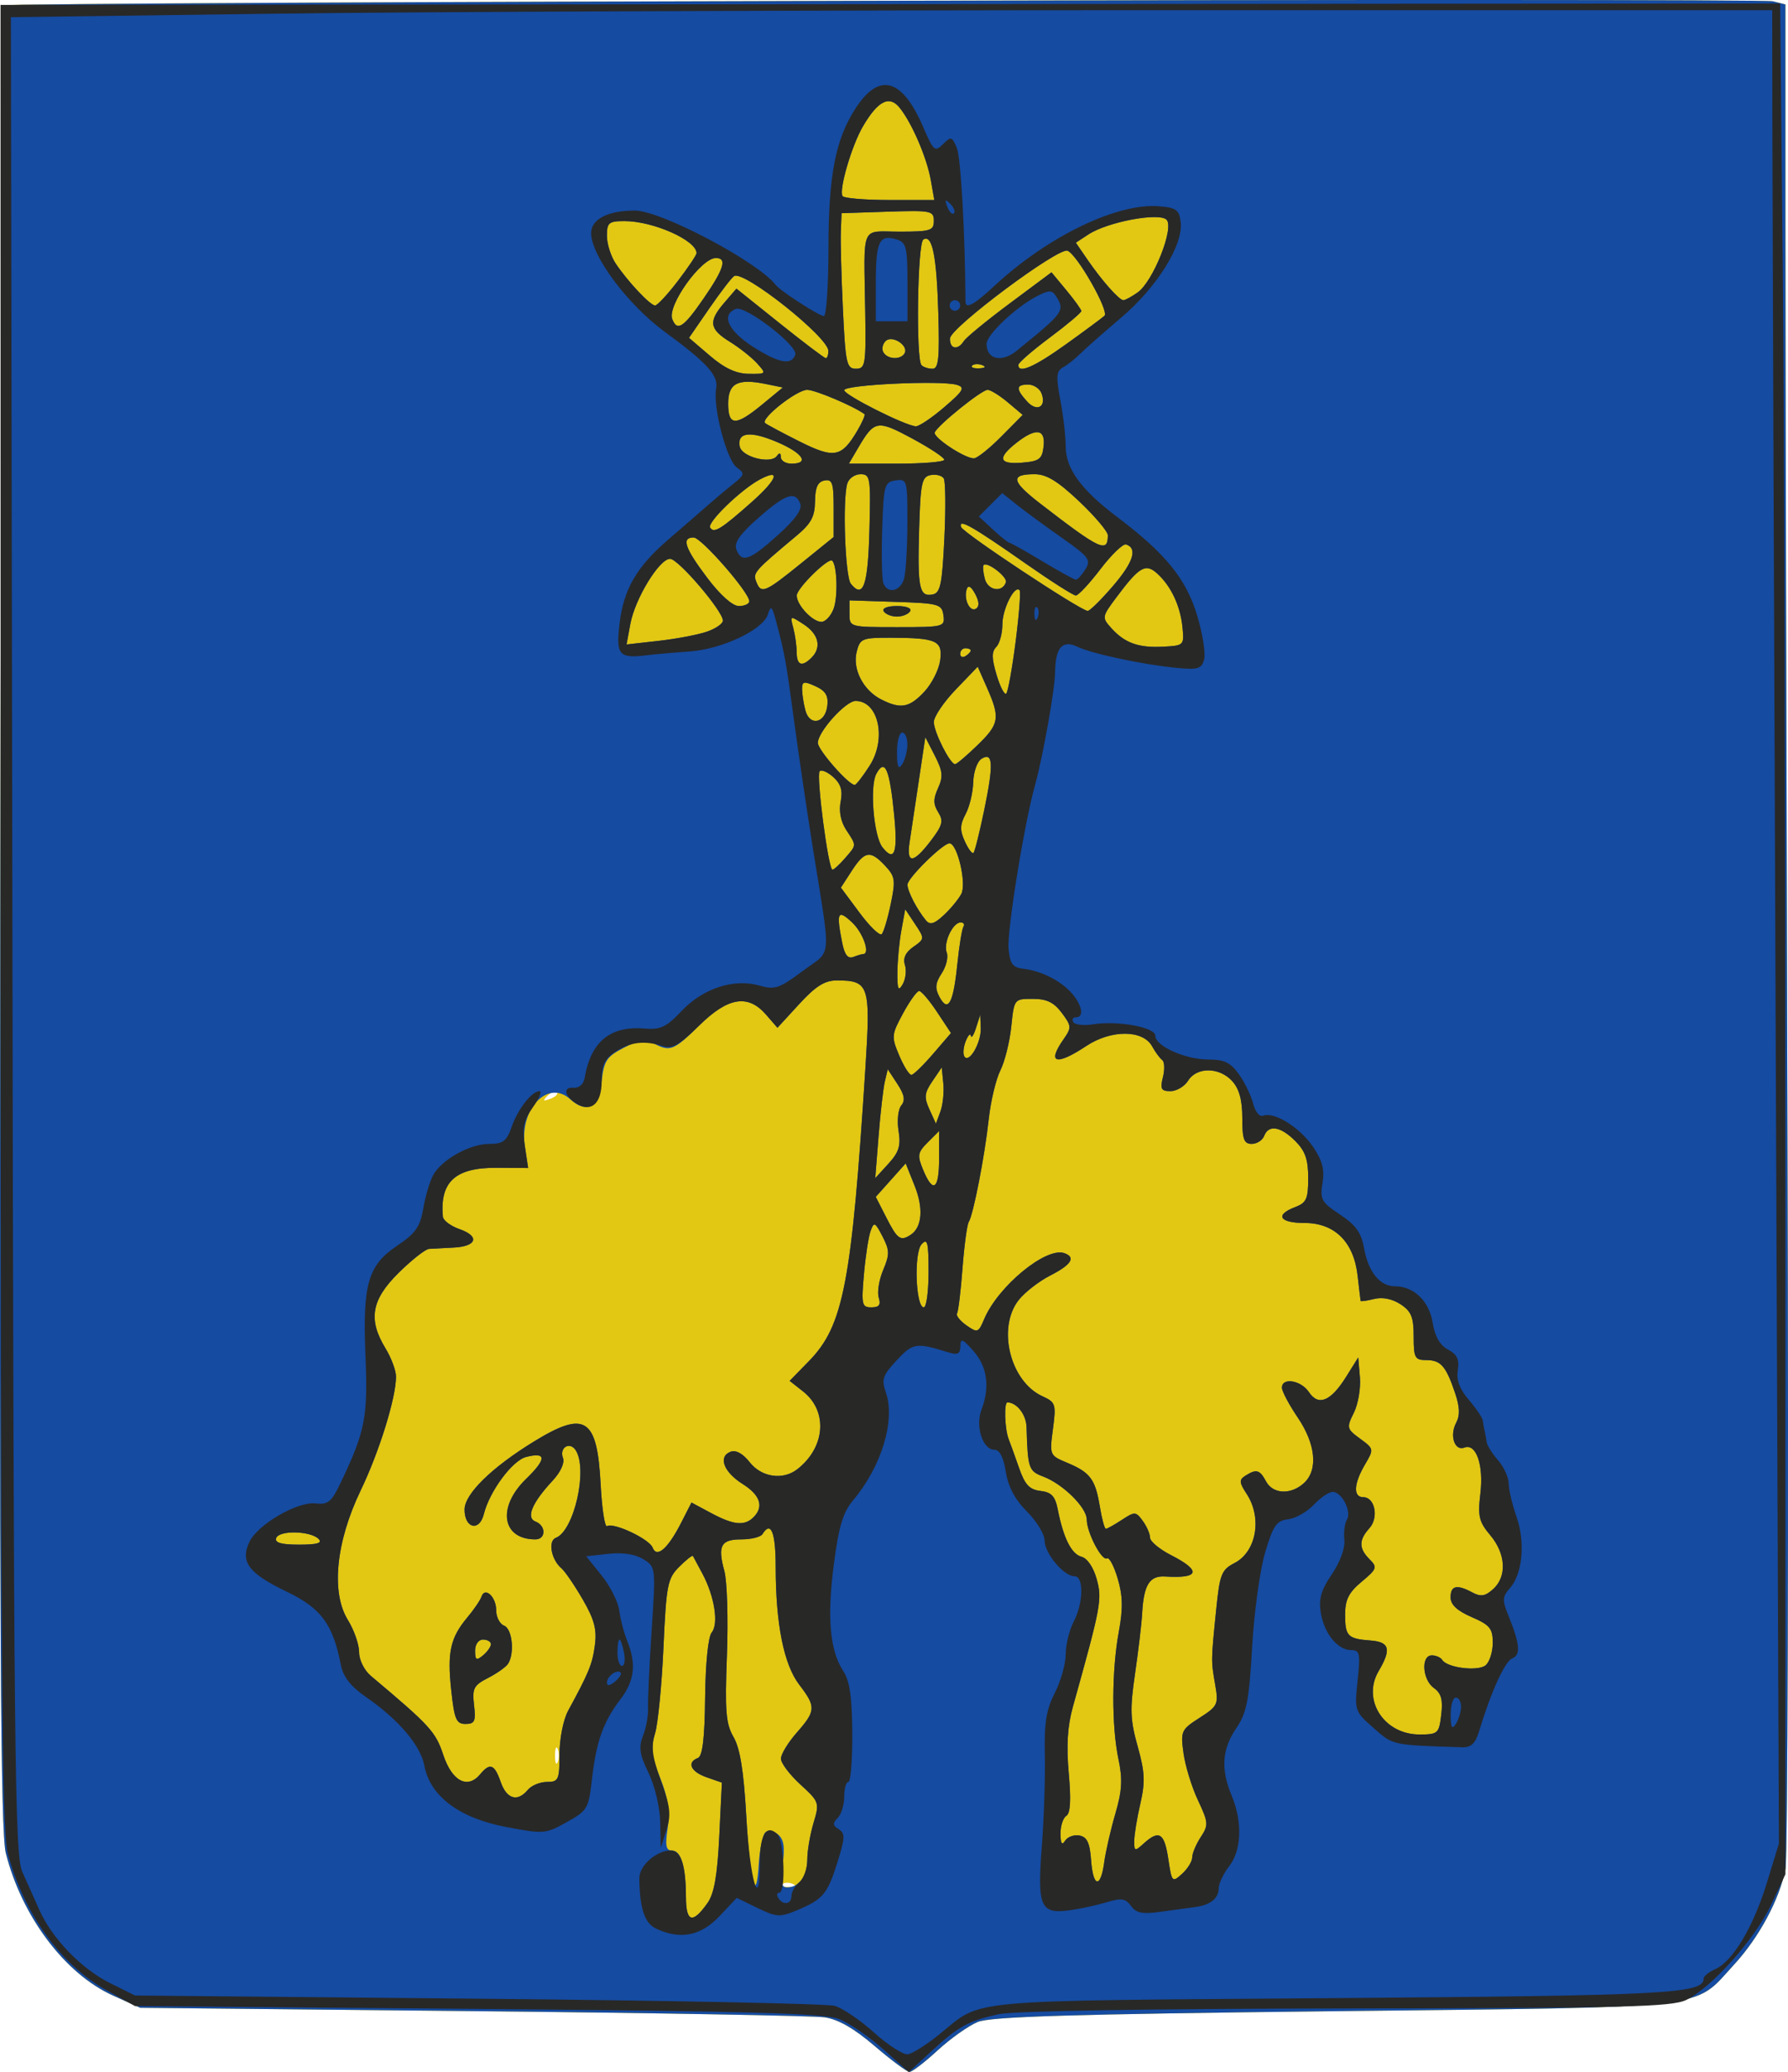
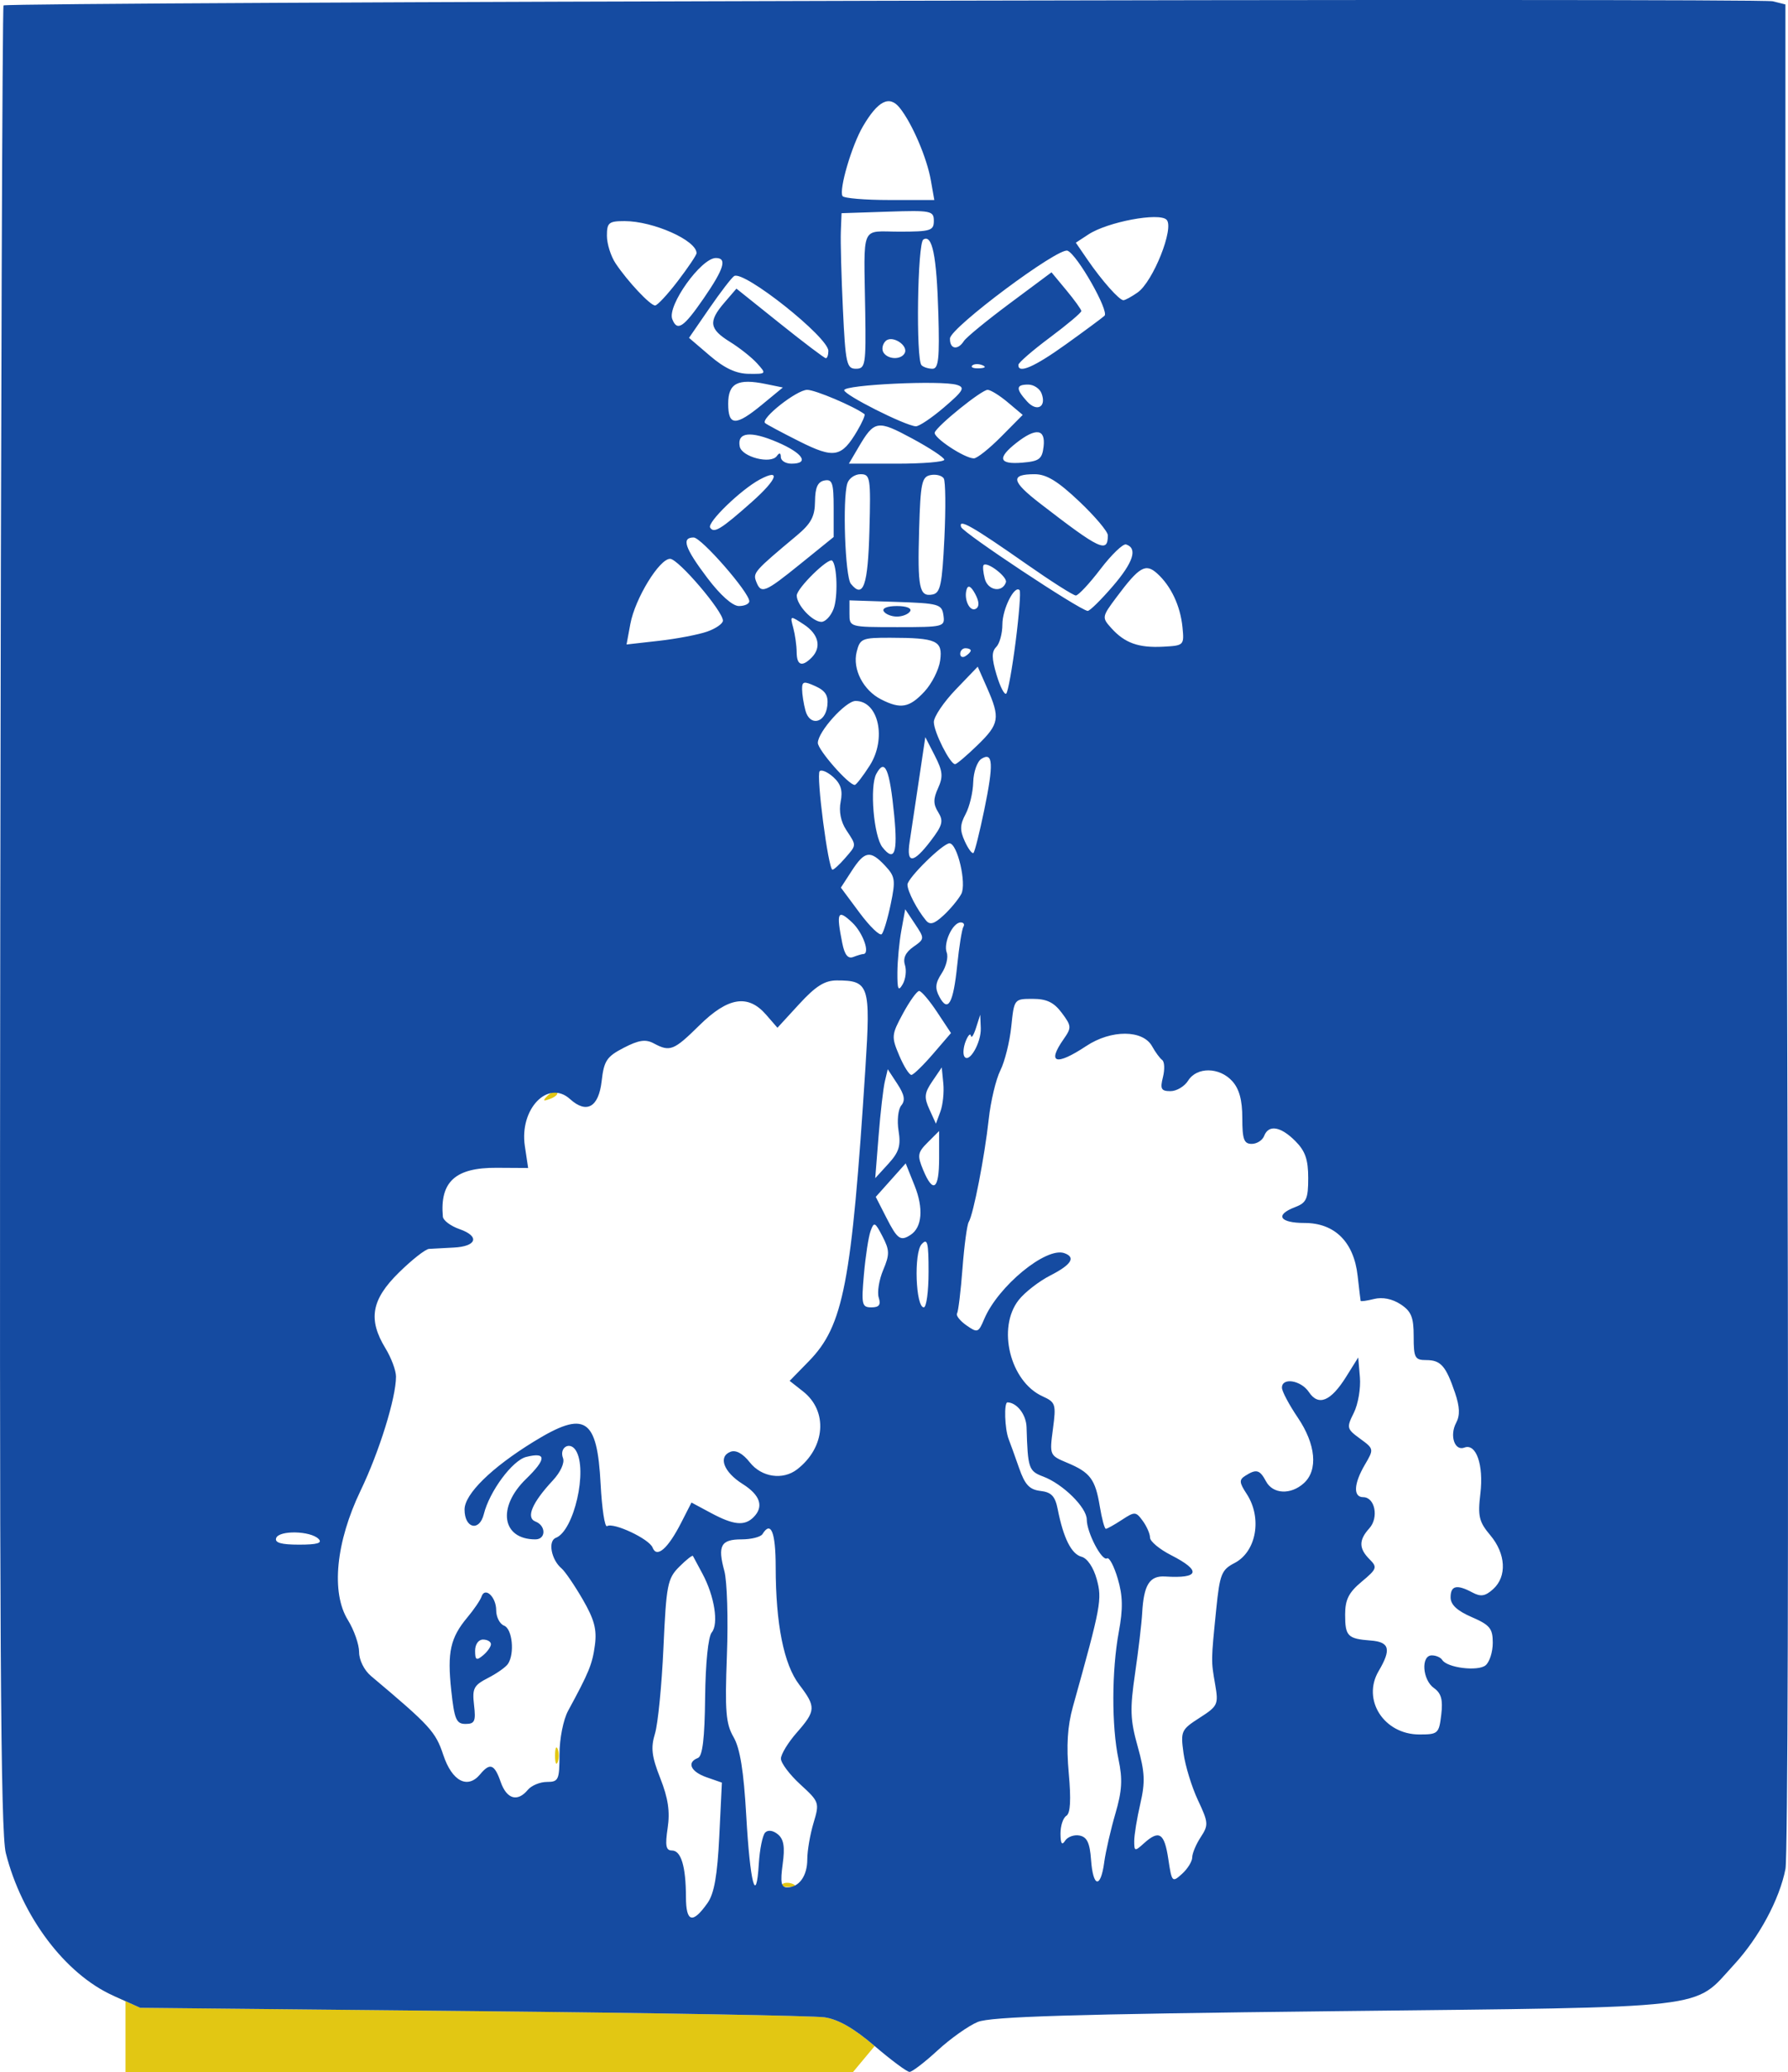
<svg xmlns="http://www.w3.org/2000/svg" xmlns:ns1="http://www.inkscape.org/namespaces/inkscape" xmlns:ns2="http://sodipodi.sourceforge.net/DTD/sodipodi-0.dtd" width="339.091" height="392.959" id="svg3858" version="1.1" ns1:version="0.48.4 r9939" ns2:docname="Nieuw document 7">
  <defs id="defs3860" />
  <ns2:namedview id="base" pagecolor="#ffffff" bordercolor="#666666" borderopacity="1.0" ns1:pageopacity="0.0" ns1:pageshadow="2" ns1:zoom="0.98994949" ns1:cx="-288.3271" ns1:cy="169.45587" ns1:document-units="px" ns1:current-layer="layer1" showgrid="false" fit-margin-top="0" fit-margin-left="0" fit-margin-right="0" fit-margin-bottom="0" ns1:window-width="1680" ns1:window-height="988" ns1:window-x="-8" ns1:window-y="-8" ns1:window-maximized="1" />
  <g ns1:label="Laag 1" ns1:groupmode="layer" id="layer1" transform="translate(-663.327,-308.859)">
    <g id="g3877" transform="translate(4,4)">
-       <path style="fill:#e2c713" d="m 825.206,692.874 c -3.918,-3.354 -6.913,-5.072 -9.5,-5.447 -2.078,-0.302 -32.127,-0.831 -66.777,-1.176 l -63,-0.627 -5.155,-2.318 c -9.092,-4.088 -17.301,-14.989 -20.343,-27.015 -0.999,-3.951 -1.22,-41.174 -1.052,-177.498 0.117,-94.874 0.401,-172.686 0.632,-172.917 0.665,-0.665 332.946,-1.421 335.566,-0.763 l 2.353,0.59 0,40.294 c 0,22.162 0.178,100.819 0.395,174.794 0.217,73.975 0.044,136.3 -0.386,138.5 -1.131,5.785 -5.019,13.013 -9.777,18.174 -7.875,8.544 -3.056,7.984 -75.732,8.801 -49.895,0.561 -65.222,1.025 -67.69,2.049 -1.754,0.728 -5.18,3.158 -7.612,5.4 -2.432,2.242 -4.822,4.072 -5.31,4.067 -0.488,-0.005 -3.463,-2.213 -6.611,-4.907 z m -15.59,-30.767 c -0.722,-0.289 -1.584,-0.253 -1.917,0.079 -0.332,0.332 0.258,0.569 1.312,0.525 1.165,-0.048 1.402,-0.285 0.604,-0.604 z m -44.525,-25.567 c -0.277,-0.688 -0.504,-0.125 -0.504,1.25 0,1.375 0.227,1.938 0.504,1.25 0.277,-0.688 0.277,-1.812 0,-2.5 z m -0.136,-124.557 c -0.308,-0.308 -1.115,-6.4e-4 -1.793,0.683 -0.98,0.988 -0.865,1.102 0.56,0.56 0.986,-0.376 1.541,-0.935 1.233,-1.243 z" id="path3883" ns1:connector-curvature="0" />
+       <path style="fill:#e2c713" d="m 825.206,692.874 c -3.918,-3.354 -6.913,-5.072 -9.5,-5.447 -2.078,-0.302 -32.127,-0.831 -66.777,-1.176 l -63,-0.627 -5.155,-2.318 l 2.353,0.59 0,40.294 c 0,22.162 0.178,100.819 0.395,174.794 0.217,73.975 0.044,136.3 -0.386,138.5 -1.131,5.785 -5.019,13.013 -9.777,18.174 -7.875,8.544 -3.056,7.984 -75.732,8.801 -49.895,0.561 -65.222,1.025 -67.69,2.049 -1.754,0.728 -5.18,3.158 -7.612,5.4 -2.432,2.242 -4.822,4.072 -5.31,4.067 -0.488,-0.005 -3.463,-2.213 -6.611,-4.907 z m -15.59,-30.767 c -0.722,-0.289 -1.584,-0.253 -1.917,0.079 -0.332,0.332 0.258,0.569 1.312,0.525 1.165,-0.048 1.402,-0.285 0.604,-0.604 z m -44.525,-25.567 c -0.277,-0.688 -0.504,-0.125 -0.504,1.25 0,1.375 0.227,1.938 0.504,1.25 0.277,-0.688 0.277,-1.812 0,-2.5 z m -0.136,-124.557 c -0.308,-0.308 -1.115,-6.4e-4 -1.793,0.683 -0.98,0.988 -0.865,1.102 0.56,0.56 0.986,-0.376 1.541,-0.935 1.233,-1.243 z" id="path3883" ns1:connector-curvature="0" />
      <path style="fill:#154ba1" d="m 825.206,692.874 c -3.918,-3.354 -6.913,-5.072 -9.5,-5.447 -2.078,-0.302 -32.127,-0.831 -66.777,-1.176 l -63,-0.627 -5.155,-2.318 c -9.092,-4.088 -17.301,-14.989 -20.343,-27.015 -0.999,-3.951 -1.22,-41.174 -1.052,-177.498 0.117,-94.874 0.395,-172.68 0.618,-172.904 0.66,-0.66 332.951,-1.436 335.553,-0.784 l 2.379,0.597 0,40.294 c 0,22.162 0.178,100.819 0.395,174.794 0.217,73.975 0.044,136.3 -0.386,138.5 -1.131,5.785 -5.019,13.013 -9.777,18.174 -7.875,8.544 -3.056,7.984 -75.732,8.801 -49.895,0.561 -65.222,1.025 -67.69,2.049 -1.754,0.728 -5.18,3.158 -7.612,5.4 -2.432,2.242 -4.822,4.072 -5.31,4.067 -0.488,-0.005 -3.463,-2.213 -6.611,-4.907 z m -31.682,-27.147 c 1.247,-1.769 1.853,-5.228 2.213,-12.623 l 0.496,-10.186 -2.902,-1.012 c -3.014,-1.051 -3.817,-2.827 -1.652,-3.658 0.884,-0.34 1.286,-3.694 1.373,-11.463 0.073,-6.516 0.583,-11.537 1.254,-12.345 1.353,-1.63 0.519,-6.897 -1.765,-11.149 -0.886,-1.65 -1.697,-3.16 -1.801,-3.356 -0.104,-0.196 -1.273,0.728 -2.598,2.053 -2.222,2.222 -2.454,3.412 -2.994,15.356 -0.322,7.121 -1.044,14.446 -1.605,16.278 -0.823,2.688 -0.628,4.327 1.012,8.485 1.485,3.766 1.859,6.303 1.392,9.419 -0.502,3.346 -0.329,4.265 0.805,4.265 1.742,0 2.646,2.998 2.664,8.833 0.015,4.807 1.263,5.142 4.109,1.104 z m 10.922,-13.345 c 0.537,-0.543 1.505,-0.404 2.408,0.346 1.121,0.931 1.355,2.387 0.906,5.658 -0.472,3.441 -0.29,4.404 0.832,4.404 2.284,0 3.836,-2.158 3.836,-5.334 0,-1.614 0.532,-4.708 1.181,-6.877 1.157,-3.862 1.106,-4.011 -2.5,-7.315 -2.025,-1.855 -3.681,-4.055 -3.681,-4.889 0,-0.834 1.35,-3.054 3,-4.933 3.647,-4.154 3.685,-4.888 0.466,-9.109 -2.916,-3.822 -4.451,-11.499 -4.46,-22.294 -0.005,-6.619 -0.899,-8.849 -2.506,-6.25 -0.34,0.55 -2.129,1 -3.976,1 -3.914,0 -4.565,1.198 -3.254,5.988 0.525,1.919 0.744,9.119 0.486,16 -0.397,10.616 -0.206,12.966 1.263,15.512 1.234,2.138 1.925,6.426 2.407,14.929 0.726,12.808 1.879,17.198 2.383,9.071 0.17,-2.75 0.714,-5.408 1.208,-5.908 z m 64.29,5.658 c 0.285,-2.062 1.24,-6.225 2.124,-9.25 1.266,-4.335 1.391,-6.517 0.588,-10.299 -1.323,-6.23 -1.299,-16.82 0.055,-24.141 0.817,-4.421 0.77,-6.838 -0.199,-10.119 -0.7,-2.371 -1.614,-4.101 -2.031,-3.843 -0.969,0.599 -3.843,-4.906 -3.843,-7.36 0,-2.278 -4.515,-6.738 -8.25,-8.148 -2.772,-1.047 -2.935,-1.529 -3.168,-9.365 -0.071,-2.384 -1.816,-4.656 -3.616,-4.708 -0.695,-0.02 -0.531,5.049 0.227,6.985 0.323,0.825 1.215,3.3 1.983,5.5 1.096,3.141 1.964,4.067 4.044,4.31 2.081,0.244 2.783,0.993 3.277,3.5 1.075,5.454 2.594,8.48 4.507,8.981 1.093,0.286 2.262,2.009 2.88,4.247 1.057,3.827 0.836,5.01 -4.513,24.189 -1.031,3.696 -1.262,7.391 -0.788,12.613 0.459,5.06 0.315,7.606 -0.456,8.082 -0.619,0.383 -1.119,1.907 -1.11,3.387 0.011,1.877 0.274,2.283 0.87,1.343 0.47,-0.742 1.701,-1.188 2.735,-0.991 1.425,0.271 1.955,1.383 2.188,4.598 0.38,5.248 1.805,5.528 2.5,0.491 z m 16.693,-0.94 c 0,-0.759 0.725,-2.487 1.612,-3.841 1.506,-2.299 1.472,-2.759 -0.525,-7.007 -1.175,-2.501 -2.406,-6.512 -2.736,-8.914 -0.573,-4.184 -0.445,-4.466 3.047,-6.708 3.468,-2.226 3.612,-2.535 2.951,-6.34 -0.788,-4.534 -0.79,-4.406 0.211,-14.302 0.667,-6.592 1.003,-7.439 3.462,-8.71 4.158,-2.15 5.286,-8.562 2.307,-13.109 -1.424,-2.173 -1.461,-2.683 -0.25,-3.45 2.091,-1.323 2.734,-1.148 3.921,1.07 1.3,2.429 4.688,2.592 7.171,0.345 2.735,-2.475 2.28,-7.377 -1.153,-12.445 -1.64,-2.42 -2.99,-4.963 -3,-5.65 -0.029,-2.016 3.615,-1.434 5.11,0.815 1.811,2.726 4.149,1.765 7.068,-2.904 l 2.288,-3.661 0.32,3.773 c 0.176,2.075 -0.344,5.104 -1.155,6.73 -1.409,2.825 -1.356,3.043 1.188,4.903 2.637,1.927 2.646,1.976 0.913,4.925 -2.122,3.611 -2.253,6.17 -0.317,6.17 2.228,0 2.988,3.877 1.158,5.9 -2.023,2.235 -2.011,3.822 0.044,5.877 1.513,1.513 1.401,1.83 -1.5,4.251 -2.453,2.048 -3.135,3.404 -3.135,6.235 0,4.104 0.478,4.588 4.862,4.922 3.57,0.272 3.93,1.664 1.498,5.782 -3.22,5.452 1.001,12.032 7.72,12.032 3.532,0 3.723,-0.172 4.149,-3.75 0.339,-2.844 0.003,-4.066 -1.391,-5.057 -2.196,-1.562 -2.493,-6.193 -0.397,-6.193 0.793,0 1.683,0.392 1.979,0.871 0.922,1.491 6.777,2.211 8.223,1.01 0.746,-0.619 1.357,-2.54 1.357,-4.268 0,-2.71 -0.55,-3.38 -4,-4.875 -2.759,-1.195 -4,-2.355 -4,-3.736 0,-2.25 1.18,-2.512 4.149,-0.923 1.582,0.846 2.432,0.705 3.934,-0.655 2.635,-2.385 2.402,-6.695 -0.553,-10.206 -2.144,-2.548 -2.392,-3.593 -1.88,-7.917 0.642,-5.423 -0.802,-9.564 -3.037,-8.706 -1.85,0.71 -2.845,-2.294 -1.557,-4.7 0.753,-1.406 0.693,-3.012 -0.212,-5.678 -1.734,-5.111 -2.707,-6.217 -5.467,-6.217 -2.149,0 -2.378,-0.43 -2.378,-4.477 0,-3.668 -0.45,-4.772 -2.493,-6.11 -1.562,-1.023 -3.429,-1.398 -5,-1.004 -1.379,0.346 -2.535,0.508 -2.569,0.36 -0.034,-0.148 -0.289,-2.294 -0.567,-4.769 -0.718,-6.398 -4.341,-10 -10.058,-10 -4.768,0 -5.69,-1.526 -1.813,-3 2.163,-0.823 2.5,-1.566 2.5,-5.521 0,-3.519 -0.565,-5.135 -2.455,-7.025 -2.788,-2.788 -5.063,-3.155 -5.907,-0.955 -0.317,0.825 -1.377,1.5 -2.357,1.5 -1.466,0 -1.781,-0.867 -1.781,-4.895 0,-3.41 -0.578,-5.533 -1.905,-7 -2.427,-2.682 -6.72,-2.736 -8.363,-0.105 -0.687,1.1 -2.194,2 -3.349,2 -1.773,0 -1.996,-0.413 -1.434,-2.655 0.367,-1.46 0.303,-2.923 -0.142,-3.25 -0.444,-0.327 -1.304,-1.495 -1.909,-2.595 -1.741,-3.161 -7.753,-3.193 -12.478,-0.066 -5.783,3.827 -7.523,3.298 -4.297,-1.307 1.517,-2.166 1.493,-2.493 -0.36,-4.973 -1.491,-1.995 -2.859,-2.654 -5.509,-2.654 -3.518,0 -3.527,0.011 -4.068,5.253 -0.298,2.889 -1.231,6.633 -2.073,8.32 -0.842,1.687 -1.833,5.848 -2.203,9.248 -0.764,7.018 -2.914,18.068 -3.791,19.487 -0.322,0.521 -0.855,4.48 -1.183,8.797 -0.329,4.317 -0.794,8.166 -1.033,8.554 -0.24,0.388 0.561,1.403 1.778,2.256 2.096,1.468 2.276,1.405 3.366,-1.182 2.631,-6.239 11.745,-13.74 15.203,-12.51 2.22,0.789 1.339,2.192 -2.655,4.23 -2.148,1.096 -4.848,3.191 -6,4.655 -4.149,5.274 -1.635,15.459 4.505,18.256 2.502,1.14 2.612,1.485 1.986,6.206 -0.658,4.957 -0.635,5.011 2.705,6.407 4.366,1.824 5.334,3.12 6.184,8.273 0.386,2.337 0.902,4.25 1.148,4.25 0.246,0 1.611,-0.762 3.033,-1.694 2.455,-1.608 2.656,-1.599 3.965,0.191 0.758,1.037 1.379,2.465 1.379,3.174 0,0.709 1.8,2.207 4,3.329 5.791,2.955 5.375,4.46 -1.119,4.044 -2.97,-0.19 -4.075,1.568 -4.371,6.956 -0.106,1.925 -0.713,7.072 -1.35,11.437 -0.99,6.782 -0.918,8.794 0.495,13.828 1.37,4.884 1.456,6.745 0.499,10.889 -0.635,2.749 -1.154,5.934 -1.154,7.077 0,1.95 0.113,1.977 1.829,0.424 2.893,-2.618 3.895,-1.984 4.632,2.933 0.668,4.453 0.745,4.536 2.614,2.845 1.059,-0.958 1.926,-2.364 1.926,-3.123 z m -126,-12.81 c 0.685,-0.825 2.315,-1.5 3.622,-1.5 2.201,0 2.378,-0.39 2.384,-5.25 0.003,-2.948 0.721,-6.565 1.636,-8.25 3.962,-7.29 4.593,-8.837 5.076,-12.436 0.4,-2.98 -0.107,-4.883 -2.316,-8.69 -1.555,-2.681 -3.361,-5.324 -4.014,-5.874 -1.951,-1.644 -2.611,-5.2 -1.076,-5.79 3.449,-1.324 6.098,-12.935 3.784,-16.588 -1.129,-1.783 -3.191,-0.532 -2.423,1.47 0.338,0.881 -0.476,2.667 -1.921,4.218 -3.956,4.244 -5.159,7.097 -3.295,7.812 2.016,0.773 1.998,3.378 -0.023,3.378 -6.36,0 -7.303,-6.089 -1.774,-11.458 3.907,-3.795 3.917,-5.154 0.031,-4.179 -2.617,0.657 -6.967,6.529 -8.038,10.852 -0.839,3.383 -3.653,2.711 -3.653,-0.873 0,-2.937 5.117,-7.957 13.131,-12.882 9.743,-5.987 12.014,-4.537 12.677,8.095 0.243,4.625 0.788,8.195 1.211,7.934 1.233,-0.762 8.013,2.43 8.642,4.068 0.79,2.059 2.905,0.215 5.43,-4.733 l 1.944,-3.81 3.718,1.993 c 4.27,2.289 6.348,2.493 8.048,0.793 2.007,-2.007 1.287,-4.197 -2.077,-6.313 -3.591,-2.259 -4.683,-5.181 -2.28,-6.103 1.014,-0.389 2.336,0.337 3.646,2.003 2.231,2.836 6.267,3.434 8.986,1.332 5.359,-4.145 5.882,-11.034 1.12,-14.779 l -2.542,-2 3.646,-3.734 c 6.563,-6.722 8.109,-14.746 10.727,-55.705 0.997,-15.587 0.696,-16.5 -5.427,-16.5 -2.297,0 -4.003,1.072 -7.139,4.488 l -4.121,4.488 -2.163,-2.488 c -3.418,-3.931 -7.209,-3.326 -12.624,2.012 -4.879,4.81 -5.584,5.089 -8.678,3.433 -1.538,-0.823 -2.837,-0.631 -5.684,0.841 -3.23,1.671 -3.753,2.457 -4.19,6.308 -0.565,4.971 -2.848,6.27 -6.003,3.415 -4.171,-3.775 -9.617,1.884 -8.565,8.9 l 0.626,4.173 -5.999,-0.036 c -7.806,-0.046 -10.76,2.644 -10.174,9.266 0.063,0.716 1.486,1.78 3.161,2.364 3.9,1.36 3.276,3.286 -1.134,3.498 -1.877,0.09 -3.972,0.203 -4.656,0.25 -0.684,0.047 -3.272,2.085 -5.75,4.528 -5.185,5.111 -5.839,8.859 -2.502,14.332 1.098,1.801 1.996,4.211 1.996,5.356 0,4.035 -3.173,14.254 -6.705,21.596 -4.702,9.774 -5.647,19.35 -2.424,24.566 1.171,1.895 2.129,4.632 2.129,6.083 0,1.509 0.963,3.449 2.25,4.531 11.235,9.452 12.25,10.56 13.718,14.98 1.658,4.993 4.606,6.537 6.992,3.663 1.862,-2.244 2.712,-1.927 3.89,1.452 1.138,3.264 3.19,3.862 5.15,1.5 z m -14.525,-18.884 c -0.775,-7.238 -0.173,-9.954 3.066,-13.829 1.247,-1.492 2.45,-3.259 2.672,-3.927 0.65,-1.95 2.787,0.038 2.787,2.592 0,1.284 0.675,2.593 1.5,2.91 1.557,0.598 2.033,5.287 0.735,7.249 -0.404,0.611 -2.111,1.815 -3.792,2.676 -2.708,1.386 -3.01,1.975 -2.641,5.14 0.357,3.062 0.126,3.574 -1.613,3.574 -1.756,0 -2.122,-0.86 -2.714,-6.384 z m 7.525,-8.738 c 0,-0.483 -0.675,-0.878 -1.5,-0.878 -0.862,0 -1.5,0.902 -1.5,2.122 0,1.773 0.247,1.918 1.5,0.878 0.825,-0.685 1.5,-1.64 1.5,-2.122 z m -32.691,-19.968 c -1.546,-1.546 -7.506,-1.665 -8.036,-0.159 -0.312,0.887 0.949,1.25 4.343,1.25 3.454,0 4.48,-0.303 3.693,-1.091 z m 106.24,-45.753 c -0.322,-1.014 0.056,-3.367 0.839,-5.23 1.25,-2.972 1.234,-3.755 -0.126,-6.385 -1.415,-2.736 -1.612,-2.825 -2.262,-1.02 -0.392,1.088 -0.959,4.79 -1.262,8.228 -0.505,5.74 -0.388,6.25 1.423,6.25 1.462,0 1.821,-0.477 1.388,-1.843 z m 9.45,-4.871 c 0,-5.648 -0.211,-6.482 -1.327,-5.25 -1.485,1.639 -1.119,11.964 0.423,11.964 0.497,0 0.903,-3.021 0.903,-6.714 z m -3.385,-7.051 c 2.16,-1.423 2.451,-5.028 0.749,-9.282 l -1.703,-4.257 -2.838,3.177 -2.838,3.177 2.028,3.975 c 2.079,4.076 2.667,4.486 4.603,3.21 z m 5.385,-14.457 0,-5.222 -2.151,2.151 c -1.931,1.931 -2.021,2.464 -0.879,5.222 1.885,4.551 3.03,3.738 3.03,-2.151 z m -7.69,-5.255 c -0.314,-1.933 -0.083,-4.092 0.514,-4.811 0.798,-0.961 0.602,-2.038 -0.742,-4.087 l -1.825,-2.783 -0.551,2.329 c -0.303,1.281 -0.837,5.929 -1.186,10.329 l -0.634,8 2.497,-2.735 c 2.01,-2.202 2.386,-3.419 1.928,-6.242 z m 8.487,-8.988 -0.297,-3.035 -1.785,2.627 c -1.511,2.225 -1.596,3.041 -0.552,5.332 l 1.232,2.704 0.85,-2.297 c 0.467,-1.263 0.716,-3.662 0.552,-5.332 z m -1.922,-5.63 3.376,-3.926 -2.64,-3.989 c -1.452,-2.194 -2.98,-3.989 -3.397,-3.989 -0.416,0 -1.792,1.913 -3.058,4.25 -2.198,4.06 -2.23,4.418 -0.716,8 0.872,2.062 1.917,3.712 2.322,3.665 0.405,-0.046 2.256,-1.851 4.112,-4.011 z m 9.025,-4.846 -0.1,-2.559 -0.801,2.5 c -0.44,1.375 -0.877,2.05 -0.971,1.5 -0.093,-0.55 -0.532,-0.1 -0.975,1 -0.443,1.1 -0.567,2.406 -0.277,2.901 0.863,1.475 3.23,-2.576 3.123,-5.343 z m -4.462,-11.98 c 0.36,-3.532 0.886,-6.794 1.167,-7.25 0.282,-0.456 0.051,-0.828 -0.512,-0.828 -1.522,0 -3.338,3.922 -2.649,5.719 0.33,0.86 -0.099,2.629 -0.953,3.932 -1.213,1.851 -1.307,2.828 -0.43,4.466 1.629,3.043 2.632,1.248 3.376,-6.039 z m -9.918,-0.014 c -0.405,-1.277 0.113,-2.395 1.588,-3.428 2.162,-1.514 2.166,-1.568 0.327,-4.335 l -1.863,-2.802 -0.729,4 c -0.401,2.2 -0.741,5.8 -0.756,8 -0.022,3.217 0.174,3.654 1.003,2.23 0.567,-0.974 0.76,-2.623 0.429,-3.665 z m -7.939,-2.065 c 1.414,0 0.015,-4.03 -2.082,-6 -2.739,-2.573 -3.038,-1.941 -1.864,3.93 0.445,2.224 1.07,3.013 2.082,2.625 0.795,-0.305 1.634,-0.555 1.864,-0.555 z m 5.248,-9.5 c 0.939,-4.515 0.835,-5.218 -1.069,-7.25 -2.803,-2.99 -3.869,-2.828 -6.325,0.962 l -2.065,3.185 3.545,4.771 c 1.95,2.624 3.844,4.447 4.21,4.051 0.365,-0.396 1.132,-2.97 1.704,-5.72 z m 13.375,-1.894 c 1.048,-1.945 -0.737,-9.606 -2.239,-9.606 -1.258,0 -7.966,6.597 -7.966,7.835 0,1.244 1.78,4.691 3.5,6.776 0.761,0.923 1.559,0.697 3.342,-0.949 1.288,-1.189 2.801,-3.014 3.362,-4.056 z m -22.072,-6.759 c 2.255,-2.6 2.244,-2.343 0.245,-5.394 -1.027,-1.567 -1.411,-3.532 -1.047,-5.353 0.419,-2.096 0.044,-3.357 -1.383,-4.649 -1.077,-0.975 -2.247,-1.484 -2.6,-1.131 -0.701,0.701 1.639,18.679 2.432,18.679 0.268,0 1.328,-0.969 2.355,-2.153 z m 16.276,-3.316 c 2.245,-2.943 2.461,-3.766 1.424,-5.426 -0.952,-1.524 -0.958,-2.536 -0.028,-4.577 0.991,-2.175 0.886,-3.221 -0.614,-6.145 l -1.808,-3.524 -1.24,8.321 c -0.682,4.577 -1.464,9.784 -1.737,11.571 -0.642,4.195 0.691,4.122 4.002,-0.219 z m -6.918,-4.781 c -0.874,-8.895 -1.767,-10.971 -3.405,-7.911 -1.28,2.391 -0.487,11.818 1.169,13.911 2.27,2.868 2.932,1.091 2.235,-6 z m 17.067,-1.068 c 1.809,-8.746 1.681,-11.091 -0.527,-9.711 -0.808,0.505 -1.51,2.5 -1.56,4.434 -0.05,1.933 -0.7,4.654 -1.445,6.047 -1.08,2.018 -1.111,3.067 -0.153,5.169 0.661,1.451 1.403,2.437 1.649,2.191 0.246,-0.246 1.162,-3.904 2.036,-8.13 z m -21.722,-8.422 c 3.252,-5.09 1.686,-12.26 -2.678,-12.26 -1.882,0 -7.152,5.855 -7.155,7.949 -0.002,1.332 5.848,8.001 6.998,7.977 0.275,-0.006 1.551,-1.656 2.835,-3.666 z m 20.444,-3.874 c 4.154,-4.035 4.339,-5.148 1.808,-10.886 l -1.764,-4 -4.162,4.331 c -2.289,2.382 -4.162,5.158 -4.162,6.169 0,1.88 3.076,7.982 4.029,7.993 0.291,0.003 2.204,-1.62 4.25,-3.608 z m -28.48,-7.462 c 0.225,-1.929 -0.329,-2.845 -2.25,-3.72 -2.198,-1.001 -2.547,-0.923 -2.535,0.567 0.008,0.951 0.291,2.763 0.629,4.027 0.821,3.066 3.768,2.446 4.156,-0.874 z m 18.398,-2.674 c 1.414,-1.512 2.766,-4.182 3.004,-5.931 0.512,-3.76 -0.637,-4.284 -9.431,-4.305 -5.387,-0.013 -5.771,0.147 -6.404,2.667 -0.826,3.292 1.248,7.311 4.665,9.04 3.683,1.863 5.326,1.567 8.166,-1.471 z m 17.317,-9.498 c 0.651,-5.088 0.99,-9.476 0.753,-9.75 -0.933,-1.08 -3.267,3.556 -3.267,6.49 0,1.71 -0.526,3.634 -1.168,4.277 -0.891,0.891 -0.874,2.149 0.069,5.297 0.68,2.271 1.505,3.861 1.833,3.534 0.328,-0.328 1.128,-4.759 1.78,-9.847 z m -38.714,3.048 c 1.954,-1.954 1.38,-4.452 -1.448,-6.305 -2.627,-1.721 -2.643,-1.716 -2.014,0.635 0.349,1.304 0.641,3.383 0.648,4.62 0.015,2.498 0.998,2.865 2.814,1.05 z m 30.2,-1.359 c 0,-0.243 -0.45,-0.441 -1,-0.441 -0.55,0 -1,0.477 -1,1.059 0,0.582 0.45,0.781 1,0.441 0.55,-0.34 1,-0.816 1,-1.059 z m 40.155,-4.425 c -0.402,-4.052 -2.18,-7.826 -4.802,-10.192 -2.197,-1.982 -3.382,-1.292 -7.701,4.488 -2.787,3.73 -2.809,3.857 -1,5.868 2.554,2.84 5.166,3.777 9.848,3.53 3.934,-0.207 3.994,-0.268 3.655,-3.695 z m -90.165,0.838 c 1.656,-0.577 3.01,-1.517 3.01,-2.089 0,-1.796 -8.426,-11.668 -10,-11.715 -2.023,-0.061 -6.667,7.525 -7.557,12.346 l -0.72,3.895 6.128,-0.693 c 3.371,-0.381 7.483,-1.166 9.138,-1.743 z m 44.83,-3.104 c -0.3,-2.111 -0.859,-2.268 -9.07,-2.539 l -8.75,-0.289 0,2.539 c 0,2.532 0.025,2.539 9.07,2.539 8.833,0 9.061,-0.059 8.75,-2.25 z m -11.32,-0.75 c -0.362,-0.585 0.676,-1 2.5,-1 1.824,0 2.862,0.415 2.5,1 -0.34,0.55 -1.465,1 -2.5,1 -1.035,0 -2.16,-0.45 -2.5,-1 z m -9.517,-0.455 c 0.85,-2.235 0.686,-8.209 -0.251,-9.146 -0.691,-0.691 -6.732,5.241 -6.732,6.612 0,1.804 2.988,4.99 4.68,4.99 0.753,0 1.79,-1.105 2.303,-2.455 z m 26.852,-2.853 c -0.757,-1.415 -1.321,-1.735 -1.597,-0.906 -0.626,1.879 0.585,4.441 1.758,3.717 0.666,-0.411 0.611,-1.369 -0.16,-2.811 z m 26.096,-1.442 c 3.915,-4.55 4.758,-7.188 2.533,-7.929 -0.57,-0.19 -2.755,1.911 -4.858,4.667 -2.102,2.757 -4.207,5.012 -4.677,5.012 -0.47,0 -4.673,-2.672 -9.34,-5.937 -10.375,-7.259 -12.982,-8.738 -12.417,-7.045 0.369,1.107 22.439,15.736 23.999,15.907 0.37,0.041 2.511,-2.064 4.759,-4.676 z m -68.931,2.842 c 0,-1.675 -9.092,-12.092 -10.555,-12.092 -2.359,0 -1.682,2.004 2.587,7.659 2.475,3.279 4.792,5.341 6,5.341 1.082,0 1.968,-0.409 1.968,-0.908 z m 37,-11.955 c 0.275,-5.689 0.221,-10.791 -0.12,-11.338 -0.341,-0.547 -1.466,-0.833 -2.5,-0.635 -1.666,0.319 -1.913,1.492 -2.169,10.277 -0.324,11.143 0.026,12.851 2.535,12.373 1.496,-0.285 1.826,-1.849 2.253,-10.677 z m -27.236,4.818 6.236,-5.045 0,-5.528 c 0,-4.727 -0.253,-5.479 -1.75,-5.189 -1.273,0.247 -1.759,1.325 -1.785,3.957 -0.027,2.873 -0.74,4.207 -3.463,6.484 -8.034,6.717 -8.335,7.057 -7.701,8.709 0.932,2.43 1.608,2.159 8.463,-3.388 z m 13.019,-6.286 c 0.267,-10.038 0.168,-10.669 -1.683,-10.669 -1.082,0 -2.211,0.787 -2.509,1.75 -0.935,3.013 -0.418,17.687 0.671,19.033 2.351,2.908 3.243,0.345 3.521,-10.115 z m 25.886,9.824 c 0.331,-0.994 -3.523,-3.973 -4.227,-3.268 -0.2,0.2 -0.098,1.378 0.227,2.618 0.584,2.233 3.326,2.678 4.001,0.65 z m 19.33,-8.906 c 0,-0.713 -2.448,-3.611 -5.44,-6.441 -4.062,-3.842 -6.2,-5.145 -8.441,-5.145 -4.685,0 -4.431,1.33 1.065,5.574 11.361,8.773 12.816,9.456 12.816,6.012 z m -67.492,-6.348 c 4.811,-4.271 5.565,-6.418 1.489,-4.236 -3.583,1.918 -10.022,8.15 -9.422,9.12 0.717,1.16 2.051,0.339 7.933,-4.883 z m 5.476,-8.488 c 0.008,0.688 0.915,1.25 2.015,1.25 3.481,0 2.169,-1.998 -2.675,-4.075 -5.11,-2.19 -7.659,-1.9 -7.136,0.814 0.385,2 5.91,3.414 7.046,1.803 0.477,-0.677 0.74,-0.604 0.75,0.208 z m 30.999,0.5 c -0.009,-0.412 -2.758,-2.227 -6.108,-4.032 -6.588,-3.55 -7.151,-3.456 -10.181,1.706 l -1.807,3.077 9.057,0 c 4.981,0 9.049,-0.338 9.04,-0.75 z m 18.833,-2.5 c 0.388,-3.371 -1.451,-3.612 -5.182,-0.677 -3.657,2.877 -3.292,4.103 1.115,3.738 3.256,-0.269 3.792,-0.673 4.066,-3.06 z m -35.335,-2.987 c 0.943,-1.596 1.558,-3.017 1.366,-3.158 -2.039,-1.508 -9.343,-4.605 -10.862,-4.605 -1.986,0 -8.897,5.451 -7.984,6.298 0.275,0.255 3.184,1.81 6.465,3.457 6.628,3.326 8.024,3.074 11.016,-1.991 z m 27.292,1.112 4.084,-4.125 -2.823,-2.375 c -1.552,-1.306 -3.278,-2.375 -3.834,-2.375 -1.142,0 -9.526,6.759 -10.024,8.081 -0.352,0.936 5.644,4.909 7.418,4.915 0.602,0.002 2.932,-1.852 5.178,-4.121 z m -10.83,-5.558 c 3.691,-3.16 4.036,-3.765 2.43,-4.261 -2.92,-0.902 -21.372,-0.031 -21.372,1.009 0,0.904 11.438,6.677 13.57,6.849 0.589,0.047 3.006,-1.571 5.372,-3.597 z m -34.488,-0.54 3.91,-3.223 -3.252,-0.665 c -5.307,-1.085 -7.112,-0.139 -7.112,3.728 0,4.273 1.422,4.309 6.454,0.16 z m 52.972,-2.11 c -0.352,-0.917 -1.492,-1.667 -2.533,-1.667 -2.333,0 -2.387,0.796 -0.217,3.195 1.88,2.078 3.737,1.046 2.749,-1.528 z m -53.955,-5.7 c -1.012,-1.118 -3.331,-2.954 -5.155,-4.082 -3.913,-2.419 -4.112,-3.849 -1.034,-7.428 l 2.282,-2.653 8.239,6.598 c 4.531,3.629 8.454,6.598 8.718,6.598 0.263,0 0.479,-0.623 0.479,-1.384 0,-2.597 -16.029,-15.334 -17.867,-14.198 -0.468,0.289 -2.585,3.045 -4.706,6.124 l -3.856,5.598 3.964,3.392 c 2.783,2.381 4.979,3.404 7.369,3.43 3.36,0.037 3.381,0.011 1.566,-1.995 z m 20.519,-9.718 c -0.256,-16.967 -0.989,-15.25 6.51,-15.25 5.875,0 6.5,-0.196 6.5,-2.039 0,-1.919 -0.516,-2.022 -8.75,-1.75 l -8.75,0.289 -0.138,3.5 c -0.076,1.925 0.103,8.562 0.397,14.75 0.487,10.261 0.704,11.25 2.464,11.25 1.796,0 1.918,-0.742 1.767,-10.75 z m 13.863,0.253 c -0.32,-10.979 -1.149,-15.057 -2.844,-14.008 -1.114,0.688 -1.43,22.75 -0.342,23.839 0.367,0.367 1.303,0.667 2.08,0.667 1.147,0 1.355,-1.976 1.107,-10.497 z m 8.335,9.814 c -0.722,-0.289 -1.584,-0.253 -1.917,0.079 -0.332,0.332 0.258,0.569 1.312,0.525 1.165,-0.048 1.402,-0.285 0.604,-0.604 z m 15.862,-3.948 c 3.548,-2.547 6.839,-4.984 7.314,-5.414 0.94,-0.852 -5.148,-11.581 -7.002,-12.34 -1.725,-0.706 -22.225,14.587 -22.299,16.635 -0.074,2.031 1.473,2.321 2.637,0.495 0.44,-0.691 4.359,-3.905 8.708,-7.143 l 7.909,-5.888 2.814,3.393 c 1.548,1.866 2.826,3.642 2.841,3.947 0.015,0.304 -2.655,2.554 -5.933,5 -3.278,2.446 -5.978,4.784 -6,5.196 -0.095,1.771 2.986,0.444 9.01,-3.881 z m -30.62,1.745 c 0.909,-1.471 -2.337,-3.606 -3.585,-2.358 -0.589,0.589 -0.768,1.56 -0.399,2.158 0.81,1.311 3.223,1.432 3.984,0.2 z m -38.096,-10.437 c 3.888,-5.644 4.505,-7.677 2.332,-7.677 -2.802,0 -9.253,9.027 -8.274,11.578 0.927,2.416 2.14,1.619 5.942,-3.901 z m -4.88,-3.321 c 1.95,-2.554 3.546,-4.929 3.546,-5.278 0,-2.422 -8.21,-6.078 -13.649,-6.078 -2.997,0 -3.351,0.293 -3.351,2.777 0,1.528 0.744,3.89 1.653,5.25 2.287,3.42 6.563,7.973 7.488,7.973 0.422,0 2.363,-2.09 4.313,-4.644 z m 87.193,2.178 c 2.938,-2.058 7.004,-12.283 5.488,-13.799 -1.424,-1.424 -11.187,0.414 -14.81,2.788 l -2.396,1.57 2.199,3.204 c 2.741,3.993 6.027,7.704 6.823,7.704 0.332,0 1.545,-0.659 2.696,-1.466 z m -39.216,-21.284 c -0.752,-4.275 -3.56,-10.81 -5.899,-13.728 -1.964,-2.45 -4.124,-1.36 -6.984,3.523 -2.122,3.622 -4.575,11.997 -3.868,13.205 0.241,0.412 4.258,0.75 8.925,0.75 l 8.486,0 -0.66,-3.75 z" id="path3881" ns1:connector-curvature="0" />
-       <path style="fill:#282827" d="m 826.802,693.469 c -2.68,-2.392 -6.448,-4.965 -8.373,-5.718 -2.78,-1.088 -16.87,-1.481 -68.5,-1.915 l -65,-0.546 -5.359,-2.968 c -8.713,-4.826 -15.696,-14.506 -18.78,-26.032 -1.092,-4.082 -1.34,-36.703 -1.349,-177.75 l -0.012,-172.75 35.25,-0.04 c 19.387,-0.022 95.325,-0.084 168.75,-0.137 l 133.5,-0.097 0.5,50.887 c 0.275,27.988 0.5,107.812 0.5,177.387 l 0,126.5 -2.696,5.753 c -3.057,6.524 -11.361,15.835 -16.147,18.106 -2.758,1.309 -11.811,1.533 -64.542,1.602 -37.434,0.049 -63.094,0.474 -65.851,1.092 -5.789,1.297 -7.614,2.307 -12.785,7.073 l -4.232,3.901 -4.873,-4.349 z m 10.694,-2.83 c 8.365,-6.765 3.333,-6.302 74.432,-6.849 63.933,-0.492 70.5,-0.84 70.5,-3.738 0,-0.433 1.002,-1.232 2.227,-1.775 3.297,-1.462 7.207,-8.023 9.769,-16.392 l 2.266,-7.405 -0.611,-154.095 c -0.336,-84.752 -0.62,-162.983 -0.631,-173.845 l -0.021,-19.75 -116.75,10e-4 c -64.213,5.9e-4 -139.37,0.299 -167.016,0.664 l -50.266,0.663 0.285,174.086 c 0.255,155.618 0.452,174.458 1.855,177.586 0.863,1.925 2.328,5.198 3.254,7.272 2.428,5.437 7.976,11.176 13.418,13.881 l 4.721,2.346 65,0.607 c 35.75,0.334 66.205,0.943 67.678,1.353 1.473,0.41 4.848,2.697 7.5,5.081 2.652,2.384 5.528,4.235 6.39,4.114 0.862,-0.122 3.562,-1.834 6,-3.806 z m -53.8,-20.061 c -2.136,-1.031 -3.062,-3.857 -3.119,-9.525 -0.024,-2.392 3.225,-5.263 5.957,-5.263 1.947,0 2.861,2.806 2.88,8.833 0.015,4.807 1.263,5.142 4.109,1.104 1.247,-1.769 1.853,-5.228 2.213,-12.623 l 0.496,-10.186 -2.902,-1.012 c -3.014,-1.051 -3.817,-2.827 -1.652,-3.658 0.884,-0.34 1.286,-3.694 1.373,-11.463 0.073,-6.516 0.583,-11.537 1.254,-12.345 1.353,-1.63 0.519,-6.897 -1.765,-11.149 -0.886,-1.65 -1.697,-3.16 -1.801,-3.356 -0.104,-0.196 -1.273,0.728 -2.598,2.053 -2.222,2.222 -2.454,3.412 -2.994,15.356 -0.322,7.121 -1.034,14.411 -1.583,16.2 -0.797,2.597 -0.57,4.428 1.126,9.083 1.762,4.838 1.938,6.412 1.033,9.247 l -1.09,3.417 -0.102,-4.934 c -0.058,-2.779 -1.022,-6.835 -2.209,-9.286 -1.71,-3.531 -1.906,-4.863 -1.04,-7.066 0.586,-1.493 1.012,-3.839 0.946,-5.214 -0.066,-1.375 0.238,-7.962 0.676,-14.638 0.793,-12.101 0.788,-12.143 -1.59,-13.613 -1.528,-0.944 -3.901,-1.307 -6.601,-1.01 l -4.215,0.464 2.949,3.669 c 1.622,2.018 3.121,5.01 3.331,6.648 0.21,1.638 0.893,4.246 1.517,5.794 1.742,4.324 1.366,7.515 -1.297,11.006 -3.257,4.27 -4.596,8.015 -5.398,15.096 -0.64,5.653 -0.856,6.02 -4.817,8.222 -4.031,2.24 -4.353,2.265 -11.568,0.884 -8.797,-1.683 -14.33,-5.844 -15.402,-11.582 -0.722,-3.861 -4.832,-8.707 -11.052,-13.029 -2.964,-2.059 -4.353,-3.838 -4.805,-6.155 -1.502,-7.697 -3.726,-10.697 -10.266,-13.846 -7.196,-3.465 -8.816,-5.598 -7.105,-9.354 1.521,-3.338 9.131,-7.784 12.622,-7.375 2.285,0.268 2.987,-0.293 4.612,-3.684 4.765,-9.947 5.297,-12.611 4.822,-24.144 -0.569,-13.821 0.439,-17.317 6.087,-21.11 3.407,-2.288 4.283,-3.542 4.868,-6.971 0.393,-2.3 1.22,-5.126 1.838,-6.281 1.593,-2.977 6.941,-5.985 10.648,-5.989 2.643,-0.003 3.332,-0.519 4.263,-3.189 1.196,-3.431 3.832,-6.815 5.308,-6.815 0.502,0 -0.065,1.374 -1.261,3.053 -1.75,2.458 -2.05,3.877 -1.539,7.286 l 0.635,4.233 -5.999,-0.036 c -7.806,-0.046 -10.76,2.644 -10.174,9.266 0.063,0.716 1.486,1.78 3.161,2.364 3.9,1.36 3.276,3.286 -1.134,3.498 -1.877,0.09 -3.972,0.203 -4.656,0.25 -0.684,0.047 -3.272,2.085 -5.75,4.528 -5.185,5.111 -5.839,8.859 -2.502,14.332 1.098,1.801 1.996,4.211 1.996,5.356 0,4.035 -3.173,14.254 -6.705,21.596 -4.702,9.774 -5.647,19.35 -2.424,24.566 1.171,1.895 2.129,4.632 2.129,6.083 0,1.509 0.963,3.449 2.25,4.531 11.235,9.452 12.25,10.56 13.718,14.98 1.658,4.993 4.606,6.537 6.992,3.663 1.862,-2.244 2.712,-1.927 3.89,1.452 1.138,3.264 3.19,3.862 5.15,1.5 0.685,-0.825 2.315,-1.5 3.622,-1.5 2.201,0 2.378,-0.39 2.384,-5.25 0.003,-2.948 0.721,-6.565 1.636,-8.25 3.962,-7.29 4.593,-8.837 5.076,-12.436 0.4,-2.98 -0.107,-4.883 -2.316,-8.69 -1.555,-2.681 -3.361,-5.324 -4.014,-5.874 -1.951,-1.644 -2.611,-5.2 -1.076,-5.79 3.449,-1.324 6.098,-12.935 3.784,-16.588 -1.129,-1.783 -3.191,-0.532 -2.423,1.47 0.338,0.881 -0.476,2.667 -1.921,4.218 -3.956,4.244 -5.159,7.097 -3.295,7.812 2.016,0.773 1.998,3.378 -0.023,3.378 -6.36,0 -7.303,-6.089 -1.774,-11.458 3.907,-3.795 3.917,-5.154 0.031,-4.179 -2.617,0.657 -6.967,6.529 -8.038,10.852 -0.839,3.383 -3.653,2.711 -3.653,-0.873 0,-2.937 5.117,-7.957 13.131,-12.882 9.743,-5.987 12.014,-4.537 12.677,8.095 0.243,4.625 0.788,8.195 1.211,7.934 1.233,-0.762 8.013,2.43 8.642,4.068 0.79,2.059 2.905,0.215 5.43,-4.733 l 1.944,-3.81 3.718,1.993 c 4.27,2.289 6.348,2.493 8.048,0.793 2.007,-2.007 1.287,-4.197 -2.077,-6.313 -3.591,-2.259 -4.683,-5.181 -2.28,-6.103 1.014,-0.389 2.336,0.337 3.646,2.003 2.231,2.836 6.267,3.434 8.986,1.332 5.359,-4.145 5.882,-11.034 1.12,-14.779 l -2.542,-2 3.646,-3.734 c 6.563,-6.722 8.109,-14.746 10.727,-55.705 0.997,-15.587 0.696,-16.5 -5.427,-16.5 -2.297,0 -4.003,1.072 -7.139,4.488 l -4.121,4.488 -2.163,-2.488 c -3.437,-3.953 -7.206,-3.329 -12.716,2.103 -3.686,3.633 -5.106,4.444 -6.809,3.887 -3.467,-1.134 -6.192,-0.825 -9.012,1.023 -2.109,1.382 -2.64,2.517 -2.64,5.646 0,4.234 -2.002,5.973 -4.826,4.191 -2.259,-1.425 -2.555,-3.156 -0.511,-2.985 1.047,0.087 1.9,-0.664 2.105,-1.853 1.198,-6.958 4.864,-9.943 11.509,-9.371 2.87,0.247 4.032,-0.314 6.864,-3.316 4.061,-4.306 9.919,-6.229 14.751,-4.844 2.944,0.844 3.791,0.56 8.241,-2.762 5.649,-4.218 5.423,-1.331 1.858,-23.707 -1.051,-6.6 -2.617,-17.221 -3.48,-23.602 -1.586,-11.731 -1.744,-12.611 -3.403,-18.898 -0.805,-3.05 -1.01,-3.228 -1.596,-1.387 -0.928,2.916 -8.74,6.592 -14.897,7.01 -2.813,0.191 -6.464,0.513 -8.114,0.716 -5.203,0.639 -5.808,-0.063 -5.117,-5.939 0.777,-6.608 3.233,-10.837 9.344,-16.089 2.625,-2.256 5.898,-5.096 7.273,-6.311 1.375,-1.215 3.585,-3.072 4.912,-4.126 2.219,-1.763 2.276,-2.016 0.715,-3.157 -1.945,-1.422 -4.576,-11.533 -3.909,-15.023 0.459,-2.402 -1.792,-4.873 -9.742,-10.694 -7.038,-5.153 -13.976,-14.447 -13.976,-18.721 0,-2.642 3.178,-4.279 8.306,-4.279 4.938,0 23.306,9.7 26.694,14.097 0.882,1.145 8.248,5.903 9.14,5.903 0.473,0 0.866,-5.737 0.872,-12.75 0.013,-13.923 1.307,-20.67 5.093,-26.563 4.488,-6.985 8.871,-5.82 12.844,3.414 1.98,4.602 2.252,4.841 3.778,3.314 1.526,-1.526 1.716,-1.475 2.633,0.719 0.757,1.811 1.564,16.172 1.636,29.114 0.008,1.514 1.597,0.654 5.504,-2.98 10.045,-9.342 23.253,-15.736 31.163,-15.086 3.347,0.275 3.878,0.666 4.153,3.059 0.494,4.289 -4.515,12.31 -11.265,18.039 -3.328,2.825 -6.832,5.916 -7.786,6.868 -0.954,0.953 -2.422,2.117 -3.263,2.587 -1.28,0.716 -1.364,1.722 -0.515,6.195 0.557,2.937 1.013,6.871 1.013,8.744 0,4.281 2.891,8.246 9.837,13.49 9.1,6.87 13.006,11.684 15.087,18.59 1.037,3.441 1.64,7.193 1.341,8.337 -0.475,1.815 -1.132,2.025 -5.155,1.642 -6.363,-0.605 -16.14,-2.686 -18.926,-4.028 -2.797,-1.348 -4.136,0.184 -4.189,4.792 -0.039,3.314 -2.297,16.027 -3.819,21.5 -2.048,7.362 -5.327,27.656 -5.009,31 0.274,2.88 0.775,3.552 2.833,3.792 3.418,0.399 7.157,2.309 9.217,4.708 1.945,2.266 2.304,4.5 0.724,4.5 -0.582,0 -0.805,0.41 -0.495,0.912 0.31,0.502 1.99,0.687 3.733,0.413 4.726,-0.745 11.821,0.554 11.821,2.163 0,1.971 5.681,4.512 10.086,4.512 3,0 4.19,0.579 5.78,2.811 1.101,1.546 2.312,4.048 2.691,5.56 0.394,1.569 1.211,2.549 1.905,2.283 2.086,-0.801 6.934,2.215 9.419,5.86 1.797,2.636 2.245,4.329 1.826,6.907 -0.504,3.109 -0.206,3.645 3.321,5.98 2.982,1.974 4.031,3.433 4.55,6.332 0.818,4.562 2.997,7.268 5.855,7.268 3.601,0 6.515,2.82 7.175,6.945 0.412,2.575 1.364,4.237 2.898,5.058 1.729,0.925 2.181,1.879 1.86,3.92 -0.295,1.871 0.349,3.597 2.104,5.637 1.391,1.617 2.581,3.39 2.645,3.94 0.064,0.55 0.221,1.45 0.349,2 0.128,0.55 0.301,1.494 0.385,2.097 0.084,0.603 1.052,2.135 2.152,3.403 1.1,1.268 2.007,3.25 2.015,4.403 0.008,1.153 0.681,4.009 1.495,6.346 1.696,4.868 1.123,10.842 -1.3,13.551 -1.386,1.55 -1.429,2.244 -0.308,5 2.241,5.508 2.446,7.63 0.799,8.261 -1.396,0.536 -4.031,6.33 -6.339,13.938 -0.668,2.201 -1.503,2.981 -3.136,2.929 -13.451,-0.432 -13.064,-0.348 -16.812,-3.638 -3.603,-3.164 -3.647,-3.292 -3.05,-9 0.54,-5.165 0.407,-5.791 -1.224,-5.791 -2.575,0 -5.13,-3.157 -5.766,-7.126 -0.415,-2.589 0.074,-4.278 2.104,-7.259 1.568,-2.303 2.533,-4.95 2.371,-6.501 -0.151,-1.439 0.067,-3.169 0.485,-3.845 0.949,-1.536 -0.959,-5.27 -2.694,-5.27 -0.71,0 -2.324,1.1 -3.588,2.445 -1.264,1.345 -3.455,2.583 -4.871,2.75 -2.203,0.261 -2.83,1.167 -4.356,6.305 -0.981,3.3 -2.09,11.374 -2.465,17.943 -0.582,10.194 -1.024,12.447 -3.021,15.39 -2.707,3.989 -2.954,7.761 -0.839,12.822 2.058,4.926 1.855,10.334 -0.5,13.346 -1.076,1.375 -1.966,3.261 -1.978,4.191 -0.025,1.93 -1.621,3.182 -4.522,3.548 -1.1,0.139 -3.991,0.534 -6.424,0.878 -3.52,0.498 -4.682,0.274 -5.683,-1.095 -1.042,-1.425 -1.829,-1.548 -4.576,-0.713 -1.824,0.555 -4.977,1.242 -7.005,1.527 -5.601,0.787 -6.217,-0.609 -5.338,-12.101 0.41,-5.354 0.667,-13.184 0.572,-17.4 -0.135,-6.012 0.273,-8.539 1.891,-11.71 1.135,-2.224 2.066,-5.524 2.069,-7.334 0.003,-1.809 0.678,-4.579 1.5,-6.154 1.871,-3.588 1.969,-8.636 0.168,-8.636 -2.026,0 -5.674,-4.361 -5.674,-6.781 0,-1.184 -1.504,-3.656 -3.342,-5.494 -2.27,-2.27 -3.557,-4.686 -4.012,-7.533 -0.445,-2.78 -1.18,-4.192 -2.183,-4.192 -2.189,0 -3.623,-4.449 -2.439,-7.565 1.637,-4.305 1.12,-8.159 -1.493,-11.129 -2.086,-2.371 -2.473,-2.517 -2.5,-0.939 -0.025,1.472 -0.508,1.719 -2.282,1.169 -6.117,-1.896 -6.694,-1.807 -9.786,1.502 -2.668,2.856 -2.929,3.624 -2.068,6.094 1.847,5.299 -0.815,14.053 -6.232,20.49 -1.897,2.255 -2.695,4.921 -3.634,12.144 -1.31,10.078 -0.751,16.345 1.805,20.234 1.213,1.846 1.656,4.92 1.695,11.75 0.029,5.088 -0.304,9.25 -0.739,9.25 -0.435,0 -0.791,1.26 -0.791,2.8 0,1.54 -0.559,3.359 -1.242,4.042 -0.989,0.989 -0.947,1.423 0.203,2.135 1.249,0.772 1.212,1.632 -0.275,6.35 -1.89,5.995 -2.707,6.949 -7.765,9.062 -3.098,1.294 -3.802,1.248 -7.364,-0.485 l -3.939,-1.916 -3.307,3.506 c -3.523,3.735 -7.49,4.491 -12.043,2.294 z m 25.732,-6.165 c 0,-0.758 0.675,-1.938 1.5,-2.622 0.825,-0.685 1.5,-2.6 1.5,-4.256 0,-1.656 0.532,-4.786 1.181,-6.954 1.157,-3.862 1.106,-4.011 -2.5,-7.315 -2.025,-1.855 -3.681,-4.055 -3.681,-4.889 0,-0.834 1.35,-3.054 3,-4.933 3.647,-4.154 3.685,-4.888 0.466,-9.109 -2.916,-3.822 -4.451,-11.499 -4.46,-22.294 -0.005,-6.619 -0.899,-8.849 -2.506,-6.25 -0.34,0.55 -2.129,1 -3.976,1 -3.914,0 -4.565,1.198 -3.254,5.988 0.525,1.919 0.744,9.119 0.486,16 -0.397,10.616 -0.206,12.966 1.263,15.512 1.236,2.142 1.925,6.432 2.409,15 0.687,12.156 2.571,18.574 2.571,8.759 0,-5.294 1.297,-7.362 3.337,-5.321 1.304,1.305 1.616,11.056 0.354,11.059 -0.445,0.001 -0.531,0.452 -0.191,1.002 0.904,1.462 2.5,1.221 2.5,-0.378 z m 59.307,-6.372 c 0.285,-2.062 1.24,-6.225 2.124,-9.25 1.266,-4.335 1.391,-6.517 0.588,-10.299 -1.323,-6.23 -1.299,-16.82 0.055,-24.141 0.817,-4.421 0.77,-6.838 -0.199,-10.119 -0.7,-2.371 -1.614,-4.101 -2.031,-3.843 -0.969,0.599 -3.843,-4.906 -3.843,-7.36 0,-2.278 -4.515,-6.738 -8.25,-8.148 -2.772,-1.047 -2.935,-1.529 -3.168,-9.365 -0.071,-2.384 -1.816,-4.656 -3.616,-4.708 -0.695,-0.02 -0.531,5.049 0.227,6.985 0.323,0.825 1.215,3.3 1.983,5.5 1.096,3.141 1.964,4.067 4.044,4.31 2.081,0.244 2.783,0.993 3.277,3.5 1.075,5.454 2.594,8.48 4.507,8.981 1.093,0.286 2.262,2.009 2.88,4.247 1.057,3.827 0.836,5.01 -4.513,24.189 -1.031,3.696 -1.262,7.391 -0.788,12.613 0.459,5.06 0.315,7.606 -0.456,8.082 -0.619,0.383 -1.119,1.907 -1.11,3.387 0.011,1.877 0.274,2.283 0.87,1.343 0.47,-0.742 1.701,-1.188 2.735,-0.991 1.425,0.271 1.955,1.383 2.188,4.598 0.38,5.248 1.805,5.528 2.5,0.491 z m 16.693,-0.94 c 0,-0.759 0.725,-2.487 1.612,-3.841 1.506,-2.299 1.472,-2.759 -0.525,-7.007 -1.175,-2.501 -2.406,-6.512 -2.736,-8.914 -0.573,-4.184 -0.445,-4.466 3.047,-6.708 3.468,-2.226 3.612,-2.535 2.951,-6.34 -0.788,-4.534 -0.79,-4.406 0.211,-14.302 0.667,-6.592 1.003,-7.439 3.462,-8.71 4.158,-2.15 5.286,-8.562 2.307,-13.109 -1.424,-2.173 -1.461,-2.683 -0.25,-3.45 2.091,-1.323 2.734,-1.148 3.921,1.07 1.3,2.429 4.688,2.592 7.171,0.345 2.735,-2.475 2.28,-7.377 -1.153,-12.445 -1.64,-2.42 -2.99,-4.963 -3,-5.65 -0.029,-2.016 3.615,-1.434 5.11,0.815 1.811,2.726 4.149,1.765 7.068,-2.904 l 2.288,-3.661 0.32,3.773 c 0.176,2.075 -0.344,5.104 -1.155,6.73 -1.409,2.825 -1.356,3.043 1.188,4.903 2.637,1.927 2.646,1.976 0.913,4.925 -2.122,3.611 -2.253,6.17 -0.317,6.17 2.228,0 2.988,3.877 1.158,5.9 -2.023,2.235 -2.011,3.822 0.044,5.877 1.513,1.513 1.401,1.83 -1.5,4.251 -2.453,2.048 -3.135,3.404 -3.135,6.235 0,4.104 0.478,4.588 4.862,4.922 3.57,0.272 3.93,1.664 1.498,5.782 -3.22,5.452 1.001,12.032 7.72,12.032 3.532,0 3.723,-0.172 4.149,-3.75 0.339,-2.844 0.003,-4.066 -1.391,-5.057 -2.196,-1.562 -2.493,-6.193 -0.397,-6.193 0.793,0 1.683,0.392 1.979,0.871 0.922,1.491 6.777,2.211 8.223,1.01 0.746,-0.619 1.357,-2.54 1.357,-4.268 0,-2.71 -0.55,-3.38 -4,-4.875 -2.759,-1.195 -4,-2.355 -4,-3.736 0,-2.25 1.18,-2.512 4.149,-0.923 1.582,0.846 2.432,0.705 3.934,-0.655 2.635,-2.385 2.402,-6.695 -0.553,-10.206 -2.144,-2.548 -2.392,-3.593 -1.88,-7.917 0.642,-5.423 -0.802,-9.564 -3.037,-8.706 -1.85,0.71 -2.845,-2.294 -1.557,-4.7 0.753,-1.406 0.693,-3.012 -0.212,-5.678 -1.734,-5.111 -2.707,-6.217 -5.467,-6.217 -2.149,0 -2.378,-0.43 -2.378,-4.477 0,-3.668 -0.45,-4.772 -2.493,-6.11 -1.562,-1.023 -3.429,-1.398 -5,-1.004 -1.379,0.346 -2.535,0.508 -2.569,0.36 -0.034,-0.148 -0.289,-2.294 -0.567,-4.769 -0.718,-6.398 -4.341,-10 -10.058,-10 -4.768,0 -5.69,-1.526 -1.813,-3 2.163,-0.823 2.5,-1.566 2.5,-5.521 0,-3.519 -0.565,-5.135 -2.455,-7.025 -2.788,-2.788 -5.063,-3.155 -5.907,-0.955 -0.317,0.825 -1.377,1.5 -2.357,1.5 -1.466,0 -1.781,-0.867 -1.781,-4.895 0,-3.41 -0.578,-5.533 -1.905,-7 -2.427,-2.682 -6.72,-2.736 -8.363,-0.105 -0.687,1.1 -2.194,2 -3.349,2 -1.773,0 -1.996,-0.413 -1.434,-2.655 0.367,-1.46 0.303,-2.923 -0.142,-3.25 -0.444,-0.327 -1.304,-1.495 -1.909,-2.595 -1.741,-3.161 -7.753,-3.193 -12.478,-0.066 -5.783,3.827 -7.523,3.298 -4.297,-1.307 1.517,-2.166 1.493,-2.493 -0.36,-4.973 -1.491,-1.995 -2.859,-2.654 -5.509,-2.654 -3.518,0 -3.527,0.011 -4.068,5.253 -0.298,2.889 -1.231,6.633 -2.073,8.32 -0.842,1.687 -1.833,5.848 -2.203,9.248 -0.764,7.018 -2.914,18.068 -3.791,19.487 -0.322,0.521 -0.855,4.48 -1.183,8.797 -0.329,4.317 -0.794,8.166 -1.033,8.554 -0.24,0.388 0.561,1.403 1.778,2.256 2.096,1.468 2.276,1.405 3.366,-1.182 2.631,-6.239 11.745,-13.74 15.203,-12.51 2.22,0.789 1.339,2.192 -2.655,4.23 -2.148,1.096 -4.848,3.191 -6,4.655 -4.149,5.274 -1.635,15.459 4.505,18.256 2.502,1.14 2.612,1.485 1.986,6.206 -0.658,4.957 -0.635,5.011 2.705,6.407 4.366,1.824 5.334,3.12 6.184,8.273 0.386,2.337 0.902,4.25 1.148,4.25 0.246,0 1.611,-0.762 3.033,-1.694 2.455,-1.608 2.656,-1.599 3.965,0.191 0.758,1.037 1.379,2.465 1.379,3.174 0,0.709 1.8,2.207 4,3.329 5.791,2.955 5.375,4.46 -1.119,4.044 -2.97,-0.19 -4.075,1.568 -4.371,6.956 -0.106,1.925 -0.713,7.072 -1.35,11.437 -0.99,6.782 -0.918,8.794 0.495,13.828 1.37,4.884 1.456,6.745 0.499,10.889 -0.635,2.749 -1.154,5.934 -1.154,7.077 0,1.95 0.113,1.977 1.829,0.424 2.893,-2.618 3.895,-1.984 4.632,2.933 0.668,4.453 0.745,4.536 2.614,2.845 1.059,-0.958 1.926,-2.364 1.926,-3.123 z m 50.985,-28.56 c 0.008,-0.963 -0.435,-1.75 -0.985,-1.75 -0.55,0 -0.993,1.462 -0.985,3.25 0.012,2.466 0.249,2.888 0.985,1.75 0.533,-0.825 0.976,-2.288 0.985,-3.25 z M 777.019,622.048 c -0.694,-0.693 -2.591,0.716 -2.591,1.924 0,0.663 0.574,0.587 1.524,-0.202 0.838,-0.696 1.318,-1.471 1.067,-1.723 z m 0.654,-3.757 c -0.263,-1.375 -0.65,-2.5 -0.861,-2.5 -0.211,0 -0.383,1.125 -0.383,2.5 0,1.375 0.388,2.5 0.861,2.5 0.474,0 0.646,-1.125 0.383,-2.5 z m -57.935,-21.591 c -1.546,-1.546 -7.506,-1.665 -8.036,-0.159 -0.312,0.887 0.949,1.25 4.343,1.25 3.454,0 4.48,-0.303 3.693,-1.091 z m 106.24,-45.753 c -0.322,-1.014 0.056,-3.367 0.839,-5.23 1.25,-2.972 1.234,-3.755 -0.126,-6.385 -1.415,-2.736 -1.612,-2.825 -2.262,-1.02 -0.392,1.088 -0.959,4.79 -1.262,8.228 -0.505,5.74 -0.388,6.25 1.423,6.25 1.462,0 1.821,-0.477 1.388,-1.843 z m 9.45,-4.871 c 0,-5.648 -0.211,-6.482 -1.327,-5.25 -1.485,1.639 -1.119,11.964 0.423,11.964 0.497,0 0.903,-3.021 0.903,-6.714 z m -3.385,-7.051 c 2.16,-1.423 2.451,-5.028 0.749,-9.282 l -1.703,-4.257 -2.838,3.177 -2.838,3.177 2.028,3.975 c 2.079,4.076 2.667,4.486 4.603,3.21 z m 5.385,-14.457 0,-5.222 -2.151,2.151 c -1.931,1.931 -2.021,2.464 -0.879,5.222 1.885,4.551 3.03,3.738 3.03,-2.151 z m -7.69,-5.255 c -0.314,-1.933 -0.083,-4.092 0.514,-4.811 0.798,-0.961 0.602,-2.038 -0.742,-4.087 l -1.825,-2.783 -0.551,2.329 c -0.303,1.281 -0.837,5.929 -1.186,10.329 l -0.634,8 2.497,-2.735 c 2.01,-2.202 2.386,-3.419 1.928,-6.242 z m 8.487,-8.988 -0.297,-3.035 -1.785,2.627 c -1.511,2.225 -1.596,3.041 -0.552,5.332 l 1.232,2.704 0.85,-2.297 c 0.467,-1.263 0.716,-3.662 0.552,-5.332 z m -1.922,-5.63 3.376,-3.926 -2.64,-3.989 c -1.452,-2.194 -2.98,-3.989 -3.397,-3.989 -0.416,0 -1.792,1.913 -3.058,4.25 -2.198,4.06 -2.23,4.418 -0.716,8 0.872,2.062 1.917,3.712 2.322,3.665 0.405,-0.046 2.256,-1.851 4.112,-4.011 z m 9.025,-4.846 -0.1,-2.559 -0.801,2.5 c -0.44,1.375 -0.877,2.05 -0.971,1.5 -0.093,-0.55 -0.532,-0.1 -0.975,1 -0.443,1.1 -0.567,2.406 -0.277,2.901 0.863,1.475 3.23,-2.576 3.123,-5.343 z m -4.462,-11.98 c 0.36,-3.532 0.886,-6.794 1.167,-7.25 0.282,-0.456 0.051,-0.828 -0.512,-0.828 -1.522,0 -3.338,3.922 -2.649,5.719 0.33,0.86 -0.099,2.629 -0.953,3.932 -1.213,1.851 -1.307,2.828 -0.43,4.466 1.629,3.043 2.632,1.248 3.376,-6.039 z m -9.918,-0.014 c -0.405,-1.277 0.113,-2.395 1.588,-3.428 2.162,-1.514 2.166,-1.568 0.327,-4.335 l -1.863,-2.802 -0.729,4 c -0.401,2.2 -0.741,5.8 -0.756,8 -0.022,3.217 0.174,3.654 1.003,2.23 0.567,-0.974 0.76,-2.623 0.429,-3.665 z m -7.939,-2.065 c 1.414,0 0.015,-4.03 -2.082,-6 -2.739,-2.573 -3.038,-1.941 -1.864,3.93 0.445,2.224 1.07,3.013 2.082,2.625 0.795,-0.305 1.634,-0.555 1.864,-0.555 z m 5.248,-9.5 c 0.939,-4.515 0.835,-5.218 -1.069,-7.25 -2.803,-2.99 -3.869,-2.828 -6.325,0.962 l -2.065,3.185 3.545,4.771 c 1.95,2.624 3.844,4.447 4.21,4.051 0.365,-0.396 1.132,-2.97 1.704,-5.72 z m 13.375,-1.894 c 1.048,-1.945 -0.737,-9.606 -2.239,-9.606 -1.258,0 -7.966,6.597 -7.966,7.835 0,1.244 1.78,4.691 3.5,6.776 0.761,0.923 1.559,0.697 3.342,-0.949 1.288,-1.189 2.801,-3.014 3.362,-4.056 z m -22.072,-6.759 c 2.255,-2.6 2.244,-2.343 0.245,-5.394 -1.027,-1.567 -1.411,-3.532 -1.047,-5.353 0.419,-2.096 0.044,-3.357 -1.383,-4.649 -1.077,-0.975 -2.247,-1.484 -2.6,-1.131 -0.701,0.701 1.639,18.679 2.432,18.679 0.268,0 1.328,-0.969 2.355,-2.153 z m 16.276,-3.316 c 2.245,-2.943 2.461,-3.766 1.424,-5.426 -0.952,-1.524 -0.958,-2.536 -0.028,-4.577 0.991,-2.175 0.886,-3.221 -0.614,-6.145 l -1.808,-3.524 -1.24,8.321 c -0.682,4.577 -1.464,9.784 -1.737,11.571 -0.642,4.195 0.691,4.122 4.002,-0.219 z m -6.918,-4.781 c -0.874,-8.895 -1.767,-10.971 -3.405,-7.911 -1.28,2.391 -0.487,11.818 1.169,13.911 2.27,2.868 2.932,1.091 2.235,-6 z m 17.067,-1.068 c 1.809,-8.746 1.681,-11.091 -0.527,-9.711 -0.808,0.505 -1.51,2.5 -1.56,4.434 -0.05,1.933 -0.7,4.654 -1.445,6.047 -1.08,2.018 -1.111,3.067 -0.153,5.169 0.661,1.451 1.403,2.437 1.649,2.191 0.246,-0.246 1.162,-3.904 2.036,-8.13 z m -21.722,-8.422 c 3.252,-5.09 1.686,-12.26 -2.678,-12.26 -1.882,0 -7.152,5.855 -7.155,7.949 -0.002,1.332 5.848,8.001 6.998,7.977 0.275,-0.006 1.551,-1.656 2.835,-3.666 z m 7.149,-4.01 c 0.008,-1.238 -0.435,-2.25 -0.985,-2.25 -0.55,0 -0.993,1.688 -0.985,3.75 0.011,2.789 0.264,3.366 0.985,2.25 0.533,-0.825 0.976,-2.513 0.985,-3.75 z m 13.294,0.136 c 4.154,-4.035 4.339,-5.148 1.808,-10.886 l -1.764,-4 -4.162,4.331 c -2.289,2.382 -4.162,5.158 -4.162,6.169 0,1.88 3.076,7.982 4.029,7.993 0.291,0.003 2.204,-1.62 4.25,-3.608 z m -28.48,-7.462 c 0.225,-1.929 -0.329,-2.845 -2.25,-3.72 -2.198,-1.001 -2.547,-0.923 -2.535,0.567 0.008,0.951 0.291,2.763 0.629,4.027 0.821,3.066 3.768,2.446 4.156,-0.874 z m 18.398,-2.674 c 1.414,-1.512 2.766,-4.182 3.004,-5.931 0.512,-3.76 -0.637,-4.284 -9.431,-4.305 -5.387,-0.013 -5.771,0.147 -6.404,2.667 -0.826,3.292 1.248,7.311 4.665,9.04 3.683,1.863 5.326,1.567 8.166,-1.471 z m 17.317,-9.498 c 0.651,-5.088 0.99,-9.476 0.753,-9.75 -0.933,-1.08 -3.267,3.556 -3.267,6.49 0,1.71 -0.526,3.634 -1.168,4.277 -0.891,0.891 -0.874,2.149 0.069,5.297 0.68,2.271 1.505,3.861 1.833,3.534 0.328,-0.328 1.128,-4.759 1.78,-9.847 z m -38.714,3.048 c 1.954,-1.954 1.38,-4.452 -1.448,-6.305 -2.627,-1.721 -2.643,-1.716 -2.014,0.635 0.349,1.304 0.641,3.383 0.648,4.62 0.015,2.498 0.998,2.865 2.814,1.05 z m 30.2,-1.359 c 0,-0.243 -0.45,-0.441 -1,-0.441 -0.55,0 -1,0.477 -1,1.059 0,0.582 0.45,0.781 1,0.441 0.55,-0.34 1,-0.816 1,-1.059 z m 40.155,-4.425 c -0.402,-4.052 -2.18,-7.826 -4.802,-10.192 -2.197,-1.982 -3.382,-1.292 -7.701,4.488 -2.787,3.73 -2.809,3.857 -1,5.868 2.554,2.84 5.166,3.777 9.848,3.53 3.934,-0.207 3.994,-0.268 3.655,-3.695 z m -90.165,0.838 c 1.656,-0.577 3.01,-1.517 3.01,-2.089 0,-1.796 -8.426,-11.668 -10,-11.715 -2.023,-0.061 -6.667,7.525 -7.557,12.346 l -0.72,3.895 6.128,-0.693 c 3.371,-0.381 7.483,-1.166 9.138,-1.743 z m 44.83,-3.104 c -0.3,-2.111 -0.859,-2.268 -9.07,-2.539 l -8.75,-0.289 0,2.539 c 0,2.532 0.025,2.539 9.07,2.539 8.833,0 9.061,-0.059 8.75,-2.25 z m -11.32,-0.75 c -0.362,-0.585 0.676,-1 2.5,-1 1.824,0 2.862,0.415 2.5,1 -0.34,0.55 -1.465,1 -2.5,1 -1.035,0 -2.16,-0.45 -2.5,-1 z m -9.517,-0.455 c 0.85,-2.235 0.686,-8.209 -0.251,-9.146 -0.691,-0.691 -6.732,5.241 -6.732,6.612 0,1.804 2.988,4.99 4.68,4.99 0.753,0 1.79,-1.105 2.303,-2.455 z m 38.621,-0.274 c -0.332,-0.332 -0.569,0.258 -0.525,1.312 0.048,1.165 0.285,1.402 0.604,0.604 0.289,-0.722 0.253,-1.584 -0.079,-1.917 z m -11.769,-2.579 c -0.757,-1.415 -1.321,-1.735 -1.597,-0.906 -0.626,1.879 0.585,4.441 1.758,3.717 0.666,-0.411 0.611,-1.369 -0.16,-2.811 z m 26.096,-1.442 c 3.915,-4.55 4.758,-7.188 2.533,-7.929 -0.57,-0.19 -2.755,1.911 -4.858,4.667 -2.102,2.757 -4.207,5.012 -4.677,5.012 -0.47,0 -4.673,-2.672 -9.34,-5.937 -10.375,-7.259 -12.982,-8.738 -12.417,-7.045 0.369,1.107 22.439,15.736 23.999,15.907 0.37,0.041 2.511,-2.064 4.759,-4.676 z m -68.931,2.842 c 0,-1.675 -9.092,-12.092 -10.555,-12.092 -2.359,0 -1.682,2.004 2.587,7.659 2.475,3.279 4.792,5.341 6,5.341 1.082,0 1.968,-0.409 1.968,-0.908 z m 37,-11.955 c 0.275,-5.689 0.221,-10.791 -0.12,-11.338 -0.341,-0.547 -1.466,-0.833 -2.5,-0.635 -1.666,0.319 -1.913,1.492 -2.169,10.277 -0.324,11.143 0.026,12.851 2.535,12.373 1.496,-0.285 1.826,-1.849 2.253,-10.677 z m -27.236,4.818 6.236,-5.045 0,-5.528 c 0,-4.727 -0.253,-5.479 -1.75,-5.189 -1.273,0.247 -1.759,1.325 -1.785,3.957 -0.027,2.873 -0.74,4.207 -3.463,6.484 -8.034,6.717 -8.335,7.057 -7.701,8.709 0.932,2.43 1.608,2.159 8.463,-3.388 z m 13.019,-6.286 c 0.267,-10.038 0.168,-10.669 -1.683,-10.669 -1.082,0 -2.211,0.787 -2.509,1.75 -0.935,3.013 -0.418,17.687 0.671,19.033 2.351,2.908 3.243,0.345 3.521,-10.115 z m 6.586,9.081 c 0.332,-1.238 0.609,-5.994 0.617,-10.57 0.013,-8.059 -0.057,-8.31 -2.236,-8 -2.115,0.3 -2.267,0.853 -2.541,9.24 -0.16,4.906 -0.062,9.519 0.219,10.25 0.812,2.117 3.283,1.54 3.943,-0.921 z m 19.3,0.742 c 0.331,-0.994 -3.523,-3.973 -4.227,-3.268 -0.2,0.2 -0.098,1.378 0.227,2.618 0.584,2.233 3.326,2.678 4.001,0.65 z m 15.079,-2.462 c 1.11,-1.778 0.671,-2.363 -4.509,-6 -3.157,-2.217 -6.984,-5.023 -8.505,-6.237 l -2.765,-2.206 -2.215,2.215 -2.215,2.215 2.687,2.492 c 1.478,1.37 2.877,2.492 3.11,2.492 0.232,0 3.038,1.575 6.235,3.5 3.197,1.925 6.068,3.5 6.381,3.5 0.313,0 1.122,-0.886 1.798,-1.97 z m -58.357,-6.455 c 3.323,-2.984 4.696,-4.904 4.281,-5.984 -0.952,-2.481 -2.785,-1.856 -7.978,2.722 -3.49,3.076 -4.624,4.708 -4.143,5.962 1.004,2.616 2.492,2.104 7.84,-2.699 z m 62.608,0.011 c 0,-0.713 -2.448,-3.611 -5.44,-6.441 -4.062,-3.842 -6.2,-5.145 -8.441,-5.145 -4.685,0 -4.431,1.33 1.065,5.574 11.361,8.773 12.816,9.456 12.816,6.012 z m -67.492,-6.348 c 4.811,-4.271 5.565,-6.418 1.489,-4.236 -3.583,1.918 -10.022,8.15 -9.422,9.12 0.717,1.16 2.051,0.339 7.933,-4.883 z m 5.476,-8.488 c 0.008,0.688 0.915,1.25 2.015,1.25 3.481,0 2.169,-1.998 -2.675,-4.075 -5.11,-2.19 -7.659,-1.9 -7.136,0.814 0.385,2 5.91,3.414 7.046,1.803 0.477,-0.677 0.74,-0.604 0.75,0.208 z m 30.999,0.5 c -0.009,-0.412 -2.758,-2.227 -6.108,-4.032 -6.588,-3.55 -7.151,-3.456 -10.181,1.706 l -1.807,3.077 9.057,0 c 4.981,0 9.049,-0.338 9.04,-0.75 z m 18.833,-2.5 c 0.388,-3.371 -1.451,-3.612 -5.182,-0.677 -3.657,2.877 -3.292,4.103 1.115,3.738 3.256,-0.269 3.792,-0.673 4.066,-3.06 z m -35.335,-2.987 c 0.943,-1.596 1.558,-3.017 1.366,-3.158 -2.039,-1.508 -9.343,-4.605 -10.862,-4.605 -1.986,0 -8.897,5.451 -7.984,6.298 0.275,0.255 3.184,1.81 6.465,3.457 6.628,3.326 8.024,3.074 11.016,-1.991 z m 27.292,1.112 4.084,-4.125 -2.823,-2.375 c -1.552,-1.306 -3.278,-2.375 -3.834,-2.375 -1.142,0 -9.526,6.759 -10.024,8.081 -0.352,0.936 5.644,4.909 7.418,4.915 0.602,0.002 2.932,-1.852 5.178,-4.121 z m -10.83,-5.558 c 3.691,-3.16 4.036,-3.765 2.43,-4.261 -2.92,-0.902 -21.372,-0.031 -21.372,1.009 0,0.904 11.438,6.677 13.57,6.849 0.589,0.047 3.006,-1.571 5.372,-3.597 z m -34.488,-0.54 3.91,-3.223 -3.252,-0.665 c -5.307,-1.085 -7.112,-0.139 -7.112,3.728 0,4.273 1.422,4.309 6.454,0.16 z m 52.972,-2.11 c -0.352,-0.917 -1.492,-1.667 -2.533,-1.667 -2.333,0 -2.387,0.796 -0.217,3.195 1.88,2.078 3.737,1.046 2.749,-1.528 z m -53.955,-5.7 c -1.012,-1.118 -3.331,-2.954 -5.155,-4.082 -3.913,-2.419 -4.112,-3.849 -1.034,-7.428 l 2.282,-2.653 8.239,6.598 c 4.531,3.629 8.454,6.598 8.718,6.598 0.263,0 0.479,-0.623 0.479,-1.384 0,-2.597 -16.029,-15.334 -17.867,-14.198 -0.468,0.289 -2.585,3.045 -4.706,6.124 l -3.856,5.598 3.964,3.392 c 2.783,2.381 4.979,3.404 7.369,3.43 3.36,0.037 3.381,0.011 1.566,-1.995 z m 20.519,-9.718 c -0.256,-16.967 -0.989,-15.25 6.51,-15.25 5.875,0 6.5,-0.196 6.5,-2.039 0,-1.919 -0.516,-2.022 -8.75,-1.75 l -8.75,0.289 -0.138,3.5 c -0.076,1.925 0.103,8.562 0.397,14.75 0.487,10.261 0.704,11.25 2.464,11.25 1.796,0 1.918,-0.742 1.767,-10.75 z m 13.863,0.253 c -0.32,-10.979 -1.149,-15.057 -2.844,-14.008 -1.114,0.688 -1.43,22.75 -0.342,23.839 0.367,0.367 1.303,0.667 2.08,0.667 1.147,0 1.355,-1.976 1.107,-10.497 z m 8.335,9.814 c -0.722,-0.289 -1.584,-0.253 -1.917,0.079 -0.332,0.332 0.258,0.569 1.312,0.525 1.165,-0.048 1.402,-0.285 0.604,-0.604 z m 15.862,-3.948 c 3.548,-2.547 6.839,-4.984 7.314,-5.414 0.94,-0.852 -5.148,-11.581 -7.002,-12.34 -1.725,-0.706 -22.225,14.587 -22.299,16.635 -0.074,2.031 1.473,2.321 2.637,0.495 0.44,-0.691 4.359,-3.905 8.708,-7.143 l 7.909,-5.888 2.814,3.393 c 1.548,1.866 2.826,3.642 2.841,3.947 0.015,0.304 -2.655,2.554 -5.933,5 -3.278,2.446 -5.978,4.784 -6,5.196 -0.095,1.771 2.986,0.444 9.01,-3.881 z m -51.323,1.952 c 0.552,-1.657 -9.457,-9.361 -11.261,-8.669 -2.878,1.104 -1.482,4.17 3.284,7.207 4.866,3.102 7.283,3.545 7.977,1.462 z m 20.703,-0.207 c 0.909,-1.471 -2.337,-3.606 -3.585,-2.358 -0.589,0.589 -0.768,1.56 -0.399,2.158 0.81,1.311 3.223,1.432 3.984,0.2 z m 21.309,-0.544 c 9.027,-7.331 9.188,-7.559 7.379,-10.414 -0.706,-1.114 -1.345,-1.084 -3.735,0.179 -3.966,2.095 -9.383,7.258 -9.383,8.943 0,2.978 2.868,3.624 5.739,1.292 z m -59.405,-9.893 c 3.888,-5.644 4.505,-7.677 2.332,-7.677 -2.802,0 -9.253,9.027 -8.274,11.578 0.927,2.416 2.14,1.619 5.942,-3.901 z m 38.666,-3.109 c 0,-6.543 -0.238,-7.508 -1.991,-8.065 -3.331,-1.057 -4.009,0.304 -4.009,8.056 l 0,7.441 3,0 3,0 0,-7.433 z m 10,4.433 c 0,-0.55 -0.45,-1 -1,-1 -0.55,0 -1,0.45 -1,1 0,0.55 0.45,1 1,1 0.55,0 1,-0.45 1,-1 z m -53.546,-4.644 c 1.95,-2.554 3.546,-4.929 3.546,-5.278 0,-2.422 -8.21,-6.078 -13.649,-6.078 -2.997,0 -3.351,0.293 -3.351,2.777 0,1.528 0.744,3.89 1.653,5.25 2.287,3.42 6.563,7.973 7.488,7.973 0.422,0 2.363,-2.09 4.313,-4.644 z m 87.193,2.178 c 2.938,-2.058 7.004,-12.283 5.488,-13.799 -1.424,-1.424 -11.187,0.414 -14.81,2.788 l -2.396,1.57 2.199,3.204 c 2.741,3.993 6.027,7.704 6.823,7.704 0.332,0 1.545,-0.659 2.696,-1.466 z m -35.523,-16.801 c -0.988,-0.98 -1.102,-0.865 -0.56,0.56 0.376,0.986 0.935,1.541 1.243,1.233 0.308,-0.308 6.4e-4,-1.115 -0.683,-1.793 z m -3.693,-4.483 c -0.752,-4.275 -3.56,-10.81 -5.899,-13.728 -1.964,-2.45 -4.124,-1.36 -6.984,3.523 -2.122,3.622 -4.575,11.997 -3.868,13.205 0.241,0.412 4.258,0.75 8.925,0.75 l 8.486,0 -0.66,-3.75 z m -90.955,286.366 c -0.775,-7.238 -0.173,-9.954 3.066,-13.829 1.247,-1.492 2.45,-3.259 2.672,-3.927 0.65,-1.95 2.787,0.038 2.787,2.592 0,1.284 0.675,2.593 1.5,2.91 1.557,0.598 2.033,5.287 0.735,7.249 -0.404,0.611 -2.111,1.815 -3.792,2.676 -2.708,1.386 -3.01,1.975 -2.641,5.14 0.357,3.062 0.126,3.574 -1.613,3.574 -1.756,0 -2.122,-0.86 -2.714,-6.384 z m 7.525,-8.738 c 0,-0.483 -0.675,-0.878 -1.5,-0.878 -0.862,0 -1.5,0.902 -1.5,2.122 0,1.773 0.247,1.918 1.5,0.878 0.825,-0.685 1.5,-1.64 1.5,-2.122 z" id="path3879" ns1:connector-curvature="0" />
    </g>
  </g>
</svg>